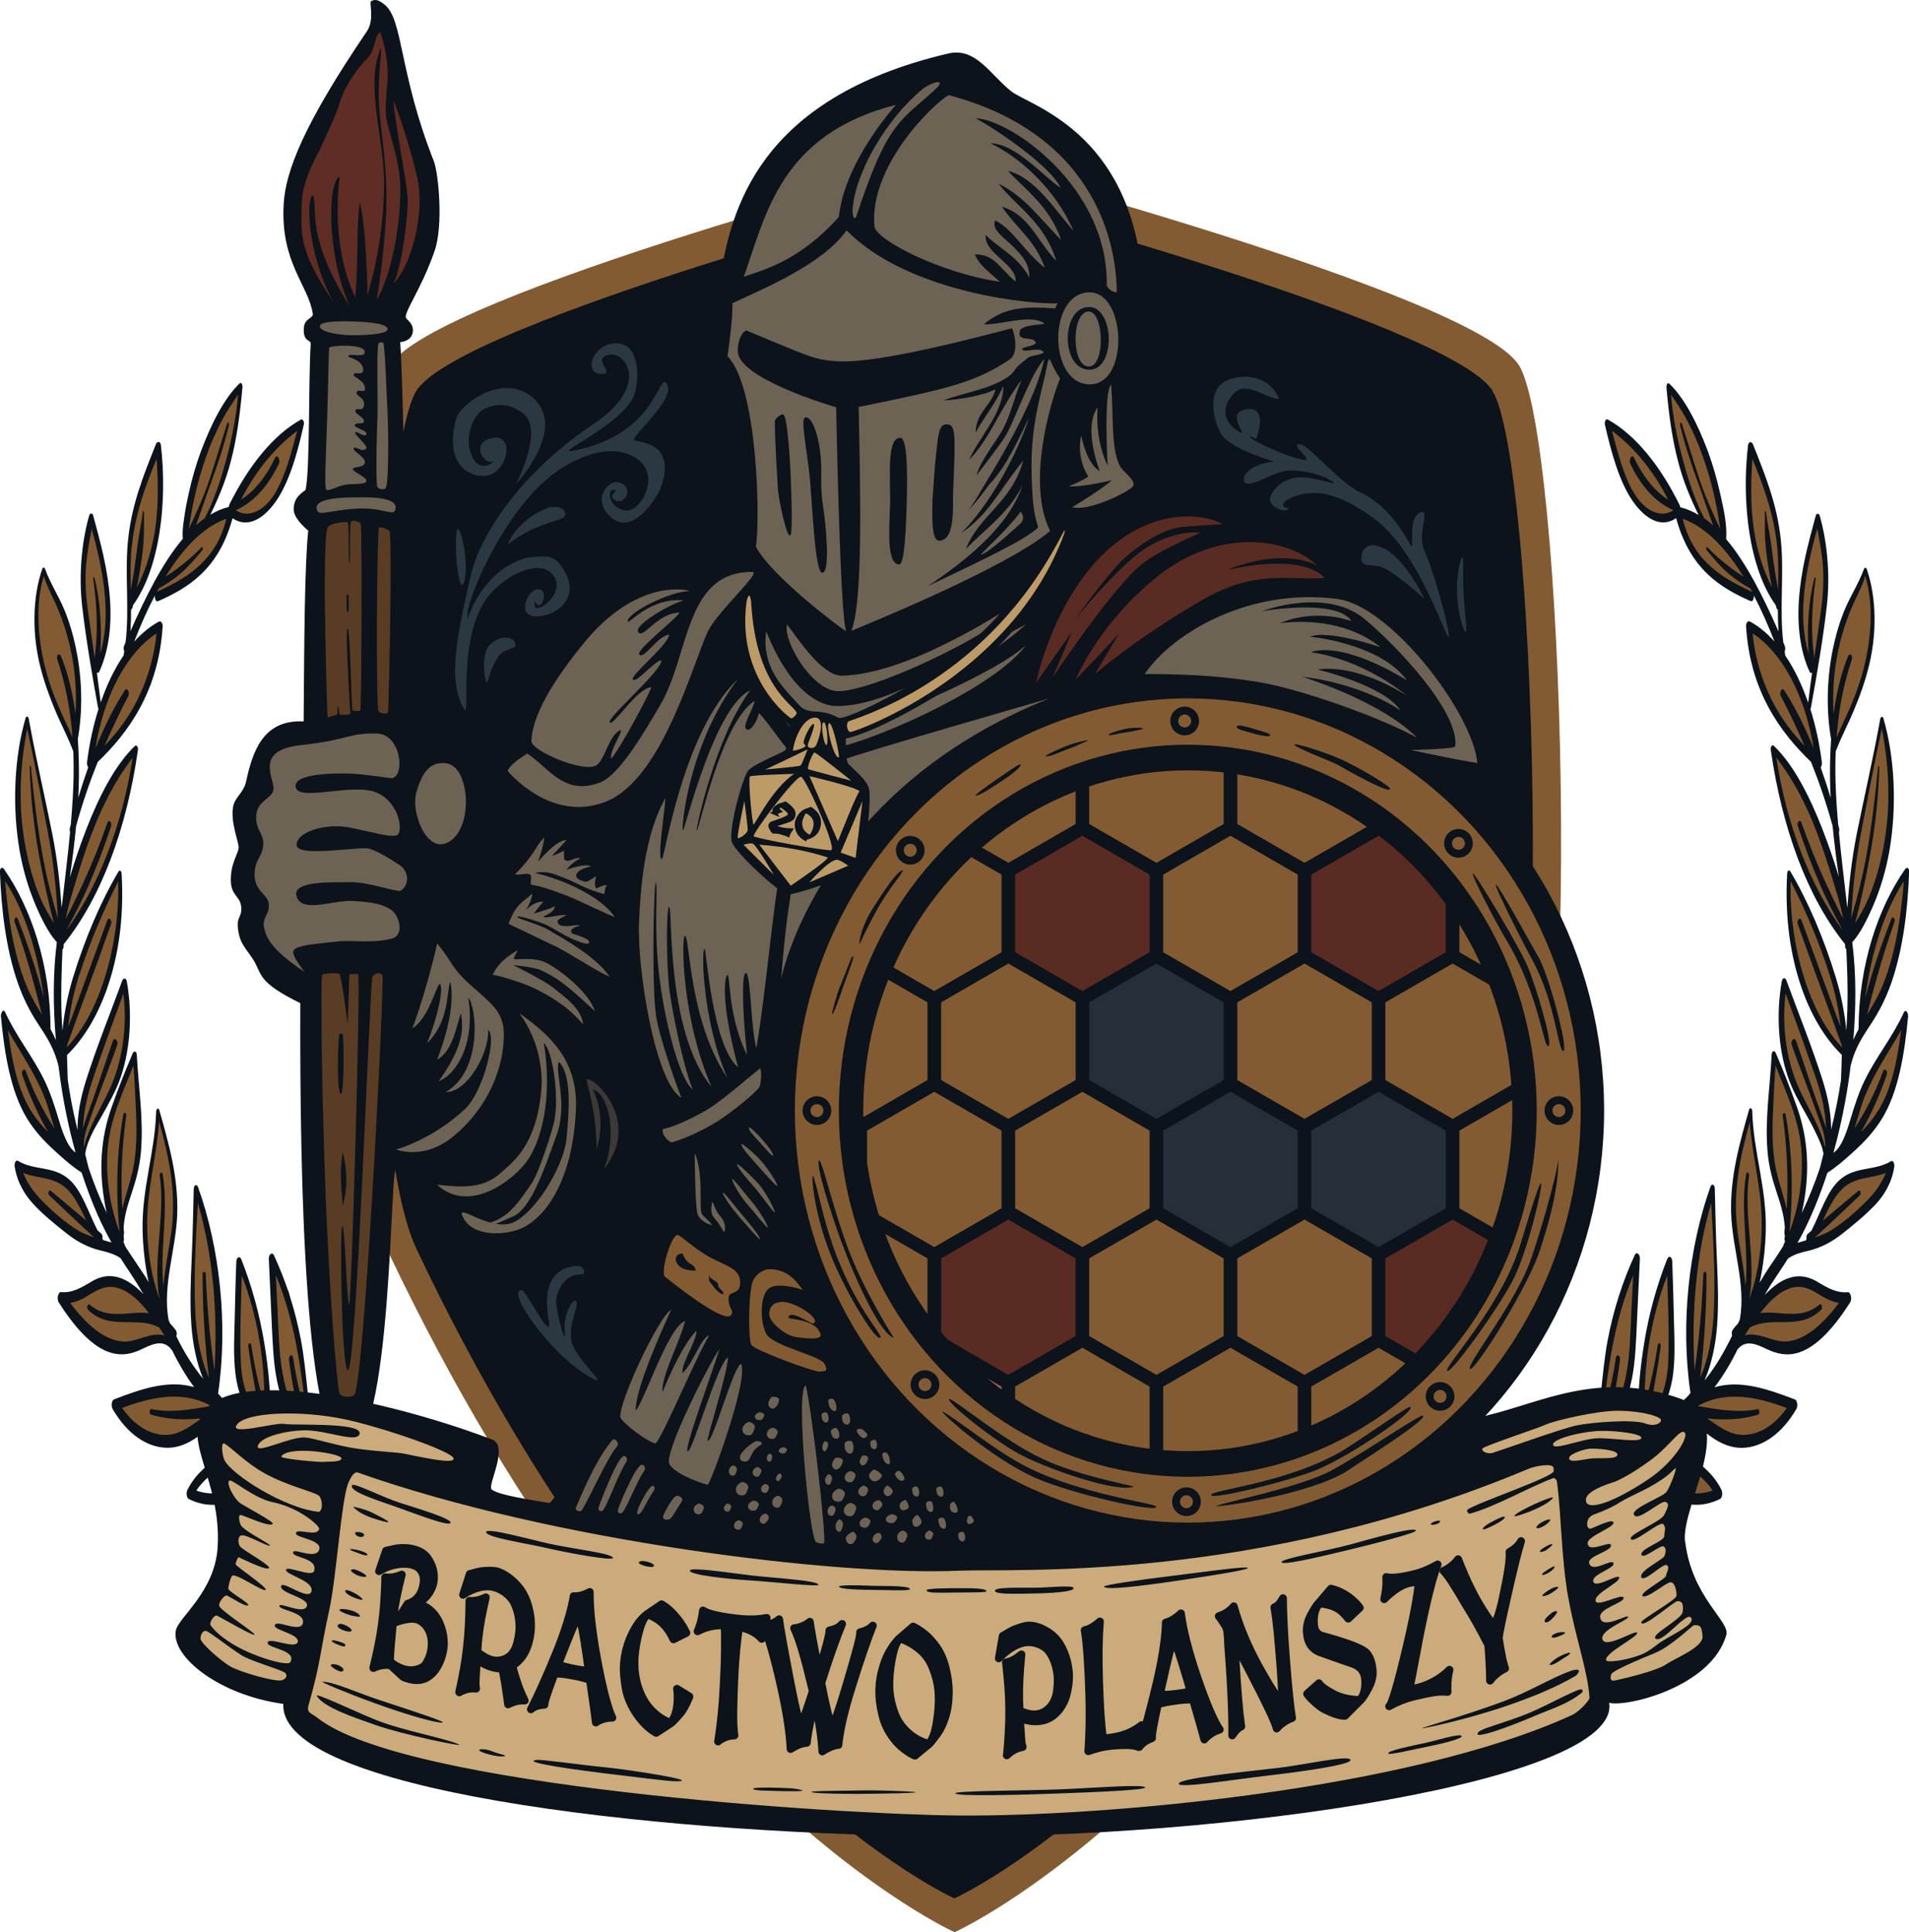
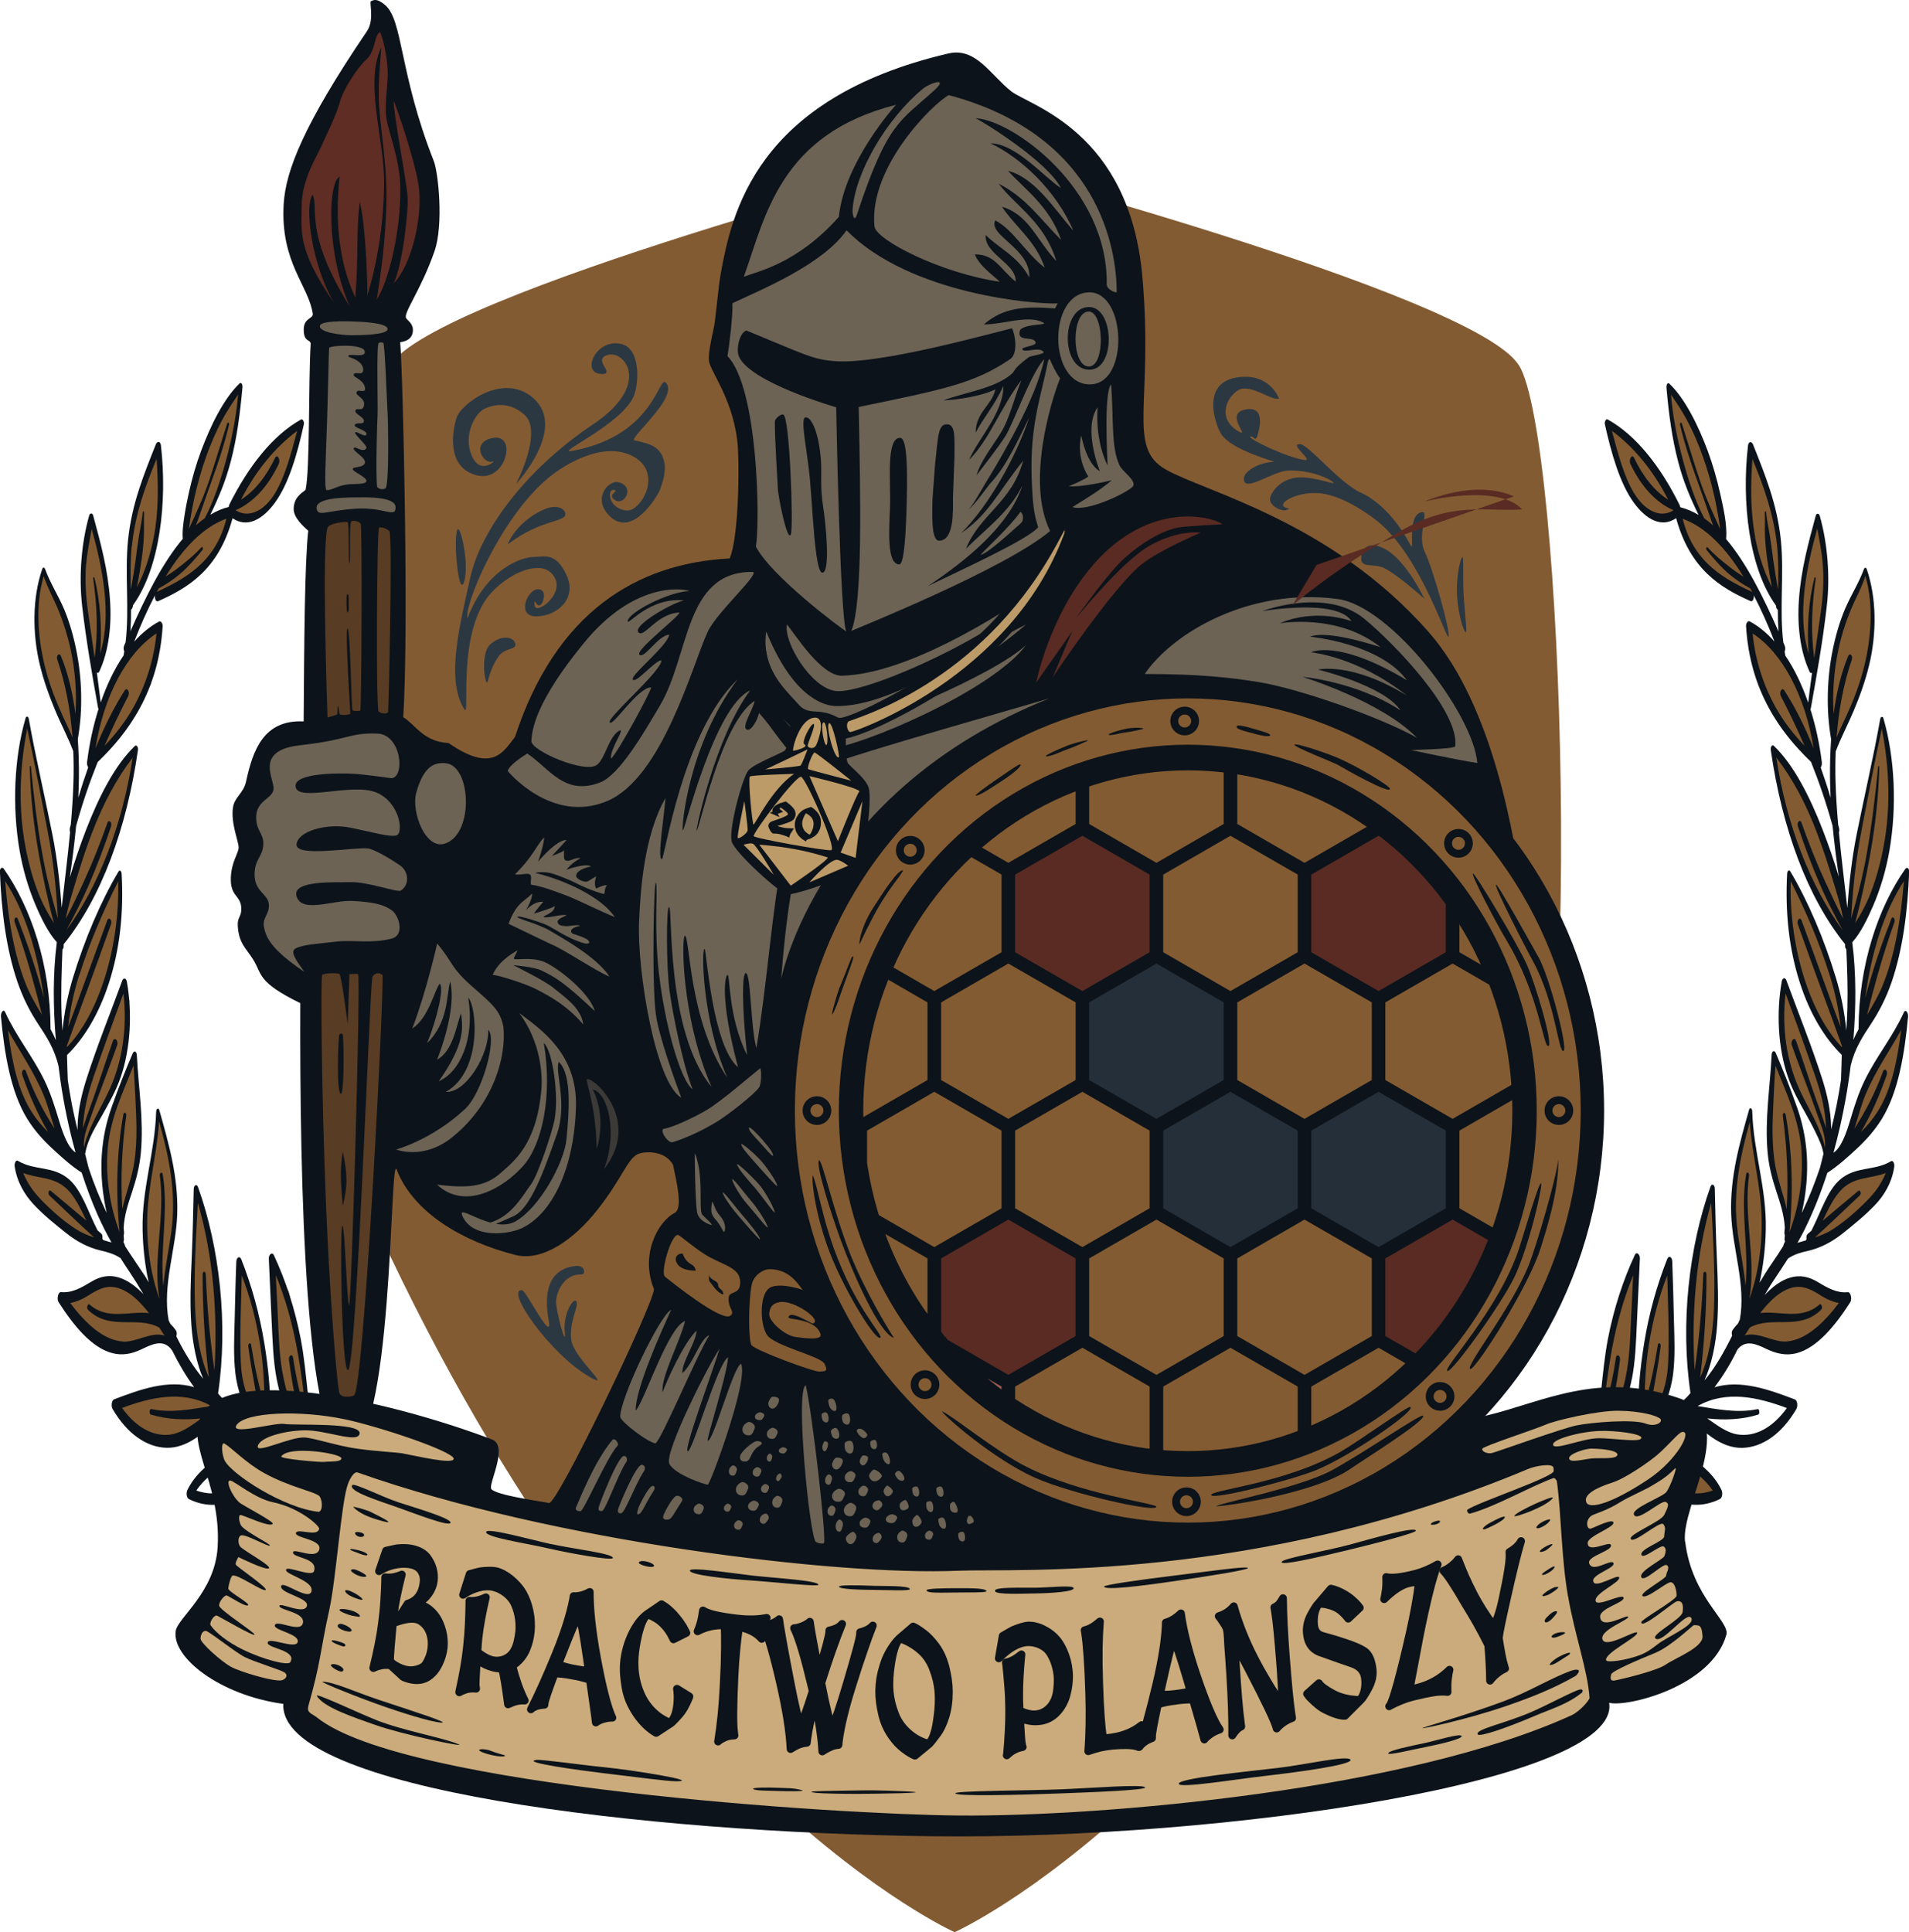
<svg xmlns="http://www.w3.org/2000/svg" id="Warstwa_1" data-name="Warstwa 1" width="244.87" height="247.83" viewBox="0 0 244.87 247.83">
  <defs>
    <style>
      .cls-1 {
        fill: #5f2d24;
      }

      .cls-2 {
        fill: #9e5c52;
      }

      .cls-3 {
        fill: none;
      }

      .cls-4 {
        fill: #bd9b68;
      }

      .cls-5 {
        fill: #592b23;
      }

      .cls-6 {
        fill: #cbab7b;
      }

      .cls-7 {
        clip-path: url(#clippath-1);
      }

      .cls-8 {
        fill: #2b3842;
      }

      .cls-9 {
        stroke-miterlimit: 10;
        stroke-width: .5px;
      }

      .cls-9, .cls-10, .cls-11 {
        fill: #0c131a;
      }

      .cls-9, .cls-11 {
        stroke: #0c131a;
      }

      .cls-12 {
        fill: #252f39;
      }

      .cls-13, .cls-14 {
        fill: #6c6355;
      }

      .cls-14 {
        opacity: .5;
      }

      .cls-15 {
        fill: #835b32;
      }

      .cls-11 {
        stroke-linejoin: round;
      }

      .cls-16 {
        clip-path: url(#clippath);
      }

      .cls-17 {
        fill: #593c24;
      }
    </style>
    <clipPath id="clippath">
      <ellipse class="cls-3" cx="152.36" cy="142.47" rx="44.76" ry="46.95" />
    </clipPath>
    <clipPath id="clippath-1">
      <ellipse class="cls-3" cx="152.36" cy="142.47" rx="41.63" ry="43.66" />
    </clipPath>
  </defs>
-   <path class="cls-15" d="M223.5,178.49s5.93,1.33,6.31,1.96-3.78,3.88-5.48,4.07-6.73-2.68-7.1-3.58,2.45-2.4,6.27-2.45Z" />
  <path class="cls-15" d="M230.49,164.47c1.19-.07,4.23,2.18,5.38,2.13s-2.66,5.96-4.72,5.96-6.71-.82-7.39-.89.65-3.93,1.69-4.38,5.05-2.82,5.05-2.82Z" />
  <path class="cls-15" d="M220.4,191.55c-.22.6-.37-2.39-3.56-4.16s-4.59-1.91-5.25,0-1.06,3.61,2.36,4.61c3.41,1,6.46-.45,6.46-.45Z" />
  <path class="cls-15" d="M209.5,162.12c.66,1.9.21,14.88-1.12,16.37s-2.89.63-2.89.63c0,0,1.68-9.03,2.03-10.63s1.99-6.37,1.99-6.37Z" />
  <polygon class="cls-15" points="214.05 162.68 214.55 174.2 213.44 179.93 210.93 180.15 210.46 177.87 211.38 170.74 212.91 164.79 214.05 162.68" />
  <polygon class="cls-15" points="217.5 178.06 218.9 175.85 220.12 170.08 220.12 162.32 219.9 156.17 219.65 153.3 218.57 156.11 217.23 162.93 216.81 169.13 216.84 173.56 217.5 178.06" />
  <polygon class="cls-15" points="224.63 143.23 225.66 151.6 226.38 155.86 225.98 162.12 225.04 165.68 224.04 168.74 223.26 162.01 222.48 156.81 222.46 152.69 223.15 148.18 223.99 144.84 224.63 143.23" />
  <polygon class="cls-15" points="227.74 135.77 230.75 143.67 231.55 147.51 230.86 155.67 229.65 159.34 229.26 158.28 229.26 155.75 227.52 150.45 226.94 144.42 227.21 138.78 227.74 135.77" />
  <polygon class="cls-15" points="236.42 151.66 240.51 150.21 242.46 149.93 241.02 153.13 236.98 157.34 231.33 159.98 232.36 158.72 233.84 155.42 235.7 152.44 236.42 151.66" />
  <polygon class="cls-15" points="237.76 146.59 241.1 143.06 242.91 138.66 244.05 133.88 244.44 131.01 242.38 134.02 239.99 138.05 238.46 141.14 237.23 145.22 237.76 146.59" />
  <polygon class="cls-15" points="234.73 145.22 233.98 140.45 231.08 131.51 229.24 126.64 228.61 127.44 228.61 133.93 230.28 139.56 232.64 144.15 234.23 147.71 234.73 145.22" />
  <polygon class="cls-15" points="239.1 131.49 242.05 126.34 243.71 119.8 244.55 113.21 244.33 112.68 243.05 114.07 240.77 119.66 239.57 124.39 238.79 128.45 239.1 131.49" />
  <polygon class="cls-15" points="236.62 133.6 235.84 127.23 232.99 118.88 229.7 112.48 229.36 113.62 229.97 120.75 231.08 125.78 233.31 131.01 236.29 134.94 236.62 133.6" />
  <polygon class="cls-15" points="237.57 119.61 240.29 115.07 242.52 105.95 242.23 98.38 241.6 93.09 241.1 93.67 238.93 104.58 238.07 109.48 237.57 113.51 237.06 118.27 237.57 119.61" />
  <polygon class="cls-15" points="236.59 117.05 234 108.09 231.03 100.82 227.44 96.01 228.33 101.27 229.91 107.06 232.63 113.85 235.59 118.91 236.59 119.91 236.59 117.05" />
  <polygon class="cls-15" points="235.45 95.76 239.29 86.33 240.24 80.6 239.95 75.48 239.43 73.61 237.06 77.7 235.26 84.1 234.76 90.06 235.13 94.59 235.45 95.76" />
  <polygon class="cls-15" points="233.28 98.26 232.42 93.46 229.3 84.69 226.32 81.54 224.27 80.37 225.35 86.55 228.11 91.95 231.31 96.01 233.28 98.26" />
  <polygon class="cls-15" points="232.81 85.71 234.34 75.68 233.75 69.35 233.14 66.71 231.61 72.36 230.92 78.31 231.32 82.82 232.28 85.71 232.81 85.71" />
  <polygon class="cls-15" points="228.41 77.09 228.27 69.22 227.1 63.68 224.63 57.86 224.13 62.82 224.77 69.16 225.99 73.47 228.11 77.26 228.41 77.26 228.41 77.09" />
  <polygon class="cls-15" points="225.16 76.17 221.9 75.06 218.73 72.89 215.84 68.05 215.36 65.89 217.7 66.54 221.57 69.77 225.16 76.17" />
  <polygon class="cls-15" points="221.12 68.35 219.95 61.92 216.78 53.49 214.08 49.82 214.08 52.08 215.25 58.25 216.59 62.2 218.26 66.54 220.84 68.74 221.12 68.35" />
  <polygon class="cls-15" points="215.14 65.38 212.25 59.78 207.9 55.08 206.35 54.58 207.32 58.85 209.32 63.59 212.11 66.54 214.34 66.15 215.14 65.38" />
  <polygon class="cls-15" points="39.35 179.15 38.48 172.26 37.04 165.68 34.89 161.99 35.37 168.44 35.37 173.16 36.74 179.98 39.35 179.15" />
  <polygon class="cls-15" points="34.14 178.65 33.95 173.75 32.7 167.65 30.83 162.29 30.4 168.57 30.4 174.42 31.21 179.15 33.95 178.76 34.14 178.65" />
  <polygon class="cls-15" points="28.1 180.35 22.86 178.2 17.5 179.28 14.74 180.17 17.5 183.57 22.2 184.99 26.46 182.8 28.1 180.35" />
  <polygon class="cls-15" points="27.65 177.9 28.17 168.26 27.17 160.28 25.46 153.05 24.97 156.35 24.72 163.56 24.72 169.89 25.8 175.2 27.65 178.2 27.65 177.9" />
  <polygon class="cls-15" points="21.12 170.08 16.67 165.06 14.03 164.25 10.55 165.62 7.99 166.6 9.69 169.56 13.26 172.38 16.56 172.71 20.04 171.82 22.46 171.89 21.12 170.08" />
  <polygon class="cls-15" points="21.23 167.92 21.23 164.55 21.86 161.1 22.53 155.68 22.2 150.45 21.05 145.22 20.3 143.18 19.93 146.48 19.3 150.45 18.67 155.55 18.67 160.02 19.79 166.6 21.23 167.92" />
  <polygon class="cls-15" points="12.96 159.39 10.1 153.49 6.84 150.45 2.31 149.82 4.17 153.53 8.4 157.46 11.55 159.58 12.96 159.39" />
  <polygon class="cls-15" points="15.62 157.83 16.22 153.75 17.5 148.78 17.86 143.18 17.26 135.87 14.52 142.51 13.33 147.35 13.55 152.57 14.48 157.61 15.59 158.71 15.62 157.83" />
  <polygon class="cls-15" points="10.81 147.52 11.25 145.56 13.03 142.59 14.63 139.36 16.26 133.83 16.59 128.33 16.01 126.56 14.89 128.64 11.88 137.5 10.81 140.62 10.36 143.9 10.18 146.67 10.81 147.52" />
  <polygon class="cls-15" points="7.43 144.66 4.57 137.31 .53 130.79 1.61 137.31 3.54 143.18 6.84 146.81 7.43 144.66" />
  <polygon class="cls-15" points="8.14 134.98 10.18 132.87 12.73 128.41 14.63 122.51 15.41 115.47 15.41 112.53 12.73 117.21 10.4 123.37 9.06 128.15 8.14 133.05 8.14 134.98" />
  <polygon class="cls-15" points="6.28 131.86 5.63 125.04 3.42 117.36 .66 112.05 .35 113.05 1.42 121.58 4 129.08 6.28 131.86" />
  <polygon class="cls-15" points="8.14 120.4 12.03 114.54 15.18 106.71 16.67 100.59 17.41 96.55 14.89 99.36 11.77 105.95 9.55 112.28 7.95 117.77 8.14 120.4" />
  <polygon class="cls-15" points="7.62 116.54 6.73 108.26 4.63 97.89 3.57 92.61 2.65 96.29 2.2 103.33 2.65 107.71 4.43 115.02 7.1 119.81 7.77 118.43 7.62 116.54" />
  <polygon class="cls-15" points="12.24 97.41 16.16 92.79 19.33 87.79 20.24 80.99 17.86 82.32 15.13 86.33 12.73 92.02 11.57 96.85 12.24 97.41" />
  <polygon class="cls-15" points="9.74 93.46 10.07 88.63 9.34 83.16 7.95 77.76 6.17 74.67 5.54 73.29 4.72 77.26 4.93 82.38 5.64 86.5 8.84 94.59 9.74 94.9 9.74 93.46" />
  <polygon class="cls-15" points="12.13 86.03 13.56 83.13 13.93 77.32 13.03 71.75 11.79 67.08 10.87 70.22 10.6 74.23 10.99 79.6 12.13 86.03" />
  <polygon class="cls-15" points="19.64 76.11 23.03 75.26 26.46 72.34 29.15 67.88 29.32 65.66 25.15 68.27 22.06 71.95 19.64 76.11" />
  <polygon class="cls-15" points="16.94 77.04 19.22 72.7 20.33 67.88 20.53 63.32 20.24 57.76 18.5 62.07 16.94 67.08 16.55 71.24 16.55 76.23 16.94 77.04" />
  <polygon class="cls-15" points="23.76 68.69 24.9 61.96 27.37 54.83 30.53 50.02 30.8 50.74 29.91 56.31 28.57 61.46 26.96 65.44 26.26 67.4 23.76 68.69" />
  <polygon class="cls-15" points="29.85 65.05 33.52 58.59 38.59 54.28 37.64 58.56 36.06 62.63 33.55 65.89 30.91 66.54 29.3 65.89 29.85 65.05" />
  <g>
    <path class="cls-10" d="M29.43,64.71c-.05.1-.08.21-.1.32-.82.2-1.6.54-2.35.99,1.02-2.09,1.94-4.24,2.61-6.79.81-3.06,1.21-6.24,1.51-9.55.03-.37-.16-.7-.37-.5-2.01,1.93-3.69,5.33-4.93,8.64-.63,1.69-1.15,3.48-1.57,5.36-.22.98-.42,1.98-.57,2.99-.14.93-.3,1.98-.21,2.94,0,0,0,0,0,0-2.61,3.08-4.77,7.44-6.72,11.85.06-.92.09-1.85.08-2.78.09-.04.17-.15.21-.33.02-.08.03-.16.05-.24,3.44-4.76,4.41-13.24,3.57-20.49-.06-.56-.48-.54-.64-.15-1.52,3.83-3.11,7.65-3.58,12.35-.43,4.29.2,8.81-.31,13.06-.06.13-.11.26-.17.39-.12.28-.1.56,0,.78-.03.17-.06.34-.09.52-1.16,1.71-2.15,3.75-2.93,6.03-.16-1.29-.33-2.58-.5-3.86.11.1.23.09.33-.13,1.2-2.61,1.59-5.89,1.36-9.18-.27-3.93-1.21-7.28-2.16-10.81-.09-.35-.42-.33-.51,0-1,3.51-1.34,7.73-.91,11.56.51,4.41,1.27,8.78,2.04,13.07.01.08.04.14.07.18-.67,2.11-1.17,4.4-1.47,6.79-.04.28.02.5.12.66,0,.02.01.03.02.05-.45,1.26-.87,2.56-1.27,3.88.04-.84.07-1.68.08-2.54.02-1.63-.03-3.31-.14-4.98.66-3.73.55-7.75-.2-11.42-.37-1.85-.89-3.63-1.55-5.21-.76-1.81-1.76-3.29-2.45-5.18-.09-.23-.28-.24-.36,0-1.29,3.72-1.27,8.31-.32,12.26.5,2.07,1.19,3.98,1.94,5.78.75,1.81,1.65,3.47,2.36,5.34.05,1.28.06,2.59.02,3.9-.05,1.84-.18,3.67-.34,5.51-.04.14-.07.27-.11.41-.05.21-.03.4.02.56-.31,3.25-.72,6.48-1.08,9.7-.23-3.22-.58-6.37-1.21-9.51-.98-4.91-2.12-9.76-3.01-14.73-.05-.31-.32-.41-.41-.09-1.49,5.13-1.72,11.42-.78,16.91.42,2.47,1.12,4.81,1.99,6.89.75,1.79,1.69,3.73,2.8,4.94-.52,4.03-.48,8.39-.12,12.57-.21-.5-.44-.97-.69-1.42,0-.02,0-.04,0-.07-.02-8.12-2.48-15.49-6-20.5-.17-.25-.5-.12-.49.35.18,4.94.78,9.88,2.25,14.17.71,2.06,1.6,3.8,2.63,5.36,1.04,1.57,2.11,3.17,2.64,5.45.07.59.15,1.17.23,1.74.46,3.22,1.12,6.35,1.95,9.33-.98-.65-1.61-2.42-2.09-4.01-.56-1.86-1.12-3.64-1.9-5.24-1.54-3.16-3.55-5.51-5.04-8.75-.22-.49-.58.06-.54.55.45,4.83,1.26,9.7,3.37,13.12.97,1.57,2.1,2.79,3.27,3.87,1.19,1.1,2.44,2.23,3.71,3.03.61,1.88,1.29,3.69,2.04,5.4.56,1.26,1.16,2.44,1.79,3.57-.02,0-.04-.01-.06-.02-.33-.1-.67-.2-1-.29-.04-.06-.07-.12-.11-.18.05-.24.02-.51-.15-.66-.16-.14-.32-.27-.47-.41-1.17-2.27-2.01-5.1-3.64-6.53-2.05-1.8-4.45-1.09-6.58-2.39-.25-.15-.47.31-.41.72.31,2.07,1.34,3.67,2.34,4.77,1.34,1.46,2.85,2.65,4.28,3.79,1.4,1.12,2.86,1.86,4.38,2.22.94.22,1.79.45,2.59.99.35.56.7,1.11,1.07,1.65.65.97,1.27,1.96,1.86,2.97-.98-1.02-2.04-1.81-3.19-2.15-1.17-.35-2.31-.16-3.43.51-1.32.79-2.52,1.51-3.95,1.37-.37-.04-.58.87-.31,1.3,1.94,3.03,4.26,5.85,6.89,6.53,1.27.33,2.48.11,3.71-.48,1.28-.6,2.84-1.46,3.95.12.86,1.72,1.78,3.31,2.83,4.72-3.35-.99-6.9.28-10.27,1.57-.31.12-.4.86-.19,1.23,1.84,3.16,4.34,4.91,6.91,4.98,1.34.04,2.63-.46,3.87-1.32,1.17-.81,2.3-1.92,3.53-2.45.38.3.77.59,1.16.86.8.54,1.6.99,2.42,1.4-.99.26-1.96.75-2.89,1.42-1.01.72-1.99,1.57-2.96,2.44-.89.8-1.76,1.69-2.43,3.03-.2.4-.13,1.04.18,1.2,2.18,1.09,4.53.96,6.68-.26,1.05-.6,2.04-1.47,2.94-2.61.83-1.05,1.48-2.33,2.1-3.72,1.22.4,2.45.72,3.68,1.01-1.44.93-2.76,2.34-3.93,4.12-1.7,2.6-2.79,5.91-3.54,9.62-.1.48.26.73.44.45,1.66-2.49,3.82-3.64,5.6-5.81.88-1.07,1.66-2.32,2.37-3.72.62-1.24,1.28-2.6,1.76-4.06.04,0,.08.02.12.03.41.09.51-1.17.1-1.28,0,0,0,0,0,0-.1-.34-.36-.54-.54-.17,0,0,0,.01,0,.02-.09-.02-.18-.05-.27-.07-.05-.06-.11-.09-.19-.06,0,0-.01,0-.02,0-.39-.11-.77-.22-1.16-.33,0,0,0-.01,0-.01-.03-.03-.05-.06-.08-.09,0-.11,0-.23-.04-.36-.02-.06-.03-.11-.05-.17-.25-2.13-.51-4.26-.75-6.4-.24-2.22-.45-4.44-.86-6.59-.76-3.96-1.96-7.61-3.47-10.84-.2-.43-.66-.08-.64.46.12,2.72.25,5.45.37,8.17.12,2.46.19,4.97.65,7.32.64,3.27,1.85,6.06,3.42,8.08-1.43-.45-2.86-.97-4.27-1.62.06-.21.07-.46,0-.73,0,0,0-.01,0-.02.16-3.44-.21-7.07-.74-10.32-.64-3.9-1.64-7.43-2.95-10.77-.2-.51-.63-.31-.65.31-.1,2.49-.15,4.99-.21,7.48-.06,2.25-.17,4.55.09,6.78.3,2.56,1.17,4.48,2.23,6.11-1.23-.71-2.43-1.54-3.58-2.53-.02-.05-.04-.1-.08-.13-.28-.24-.54-.53-.79-.83,1.32-8.87.19-18.79-2.57-26.48-.16-.44-.54-.26-.55.26-.07,2.96-.13,5.92-.26,8.87-.13,2.87-.25,5.76-.04,8.62.18,2.44.68,4.88,1.51,6.84-1.21-1.47-2.33-3.19-3.33-5.22-.04-.08-.07-.15-.11-.23.08-.25.08-.56-.07-.78-.23-.32-.46-.58-.7-.82-.07-.15-.14-.3-.22-.45-.83-4.49.95-9.08,1.1-13.59.17-4.8-1.12-9.21-2.3-13.38-.1-.35-.39-.16-.4.19-.15,5.24-1.85,9.85-1.74,15.18.04,2.15.29,4.53.78,6.72-.14-.23-.28-.48-.42-.71-.86-1.32-1.75-2.58-2.6-3.91-.02-.09-.05-.19-.09-.28-.05-.09-.08-.2-.13-.29.05-.1.08-.23.06-.39-.02-.15-.02-.29-.03-.43.04-.11.06-.24.05-.41-.02-.18-.03-.37-.05-.55.08-1.66.6-3.17,1.08-4.62.53-1.61.96-3.22,1.13-5.06.38-4.24-.31-8.27-.52-12.46-.02-.52-.36-.65-.53-.25-.94,2.19-1.85,4.49-2.67,6.81-.69,1.93-1.16,4-1.3,6.27-.16,2.52.11,5.04.64,7.4-.87-1.82-1.65-3.76-2.33-5.8-.14-.6-.3-1.17-.44-1.77.29-1.94,1.54-3.8,2.24-5.07.84-1.52,1.73-3.04,2.35-4.87,1.23-3.64,1.47-8.14.76-12.17-.08-.47-.44-.54-.59-.13-1.54,4.21-3.22,8.33-4.61,12.69-.58,1.83-1.06,3.82-1.12,5.93,0,.18,0,.36,0,.55-.34-1.38-.65-2.78-.9-4.21-.13-.74-.25-1.48-.36-2.23-.03-1.06-.08-2.11-.1-3.18,2.23-2.17,4.11-5.32,5.37-9.22,1.42-4.38,1.92-9.06,1.64-14.03-.02-.35-.24-.55-.4-.29-2.29,3.85-4.34,8.7-5.84,13.61-.65,2.14-1.12,4.42-1.35,6.81-.04-.66-.09-1.32-.11-1.98-.11-2.84,0-5.64.11-8.46.09-.07.16-.21.15-.45,0-.06,0-.11,0-.17,0,0,0-.02,0-.03,4.85-6.02,8.08-14.84,9.53-24.91.06-.4-.19-.72-.39-.53-2.57,2.46-4.61,6.51-6.24,10.7-.77,1.97-1.47,4.05-2.11,6.17.32-2.19.6-4.38.81-6.6.8-2.9,1.73-5.62,2.77-8.21,3.93-3.76,7.83-9.1,8.33-17.41.02-.41-.25-.72-.46-.61-1.14.61-2.21,1.49-3.19,2.58.8-2.07,1.69-4.08,2.66-5.93-.05.39.12.87.41.74,3.82-1.7,7.74-4.02,9.55-10.64,1.88,1.29,3.88.14,5.43-1.99,1.81-2.48,2.9-6.37,3.71-10.04.08-.37-.16-.74-.36-.63-3.59,1.99-6.75,5.98-9.21,10.94ZM16.92,70.02c.41-4.1,1.77-7.81,3.17-11.17.23,3.34.26,6.82-.36,10.02-.46,2.39-1.19,4.61-2.17,6.45.22-1.14.42-2.28.59-3.45.14-.99.26-2.01.3-3.03.05-1.04-.01-2.08.03-3.11,0-.17-.15-.21-.17-.04-.09,1.03-.32,2.01-.48,3.01-.16.97-.28,1.96-.41,2.94-.18,1.36-.4,2.71-.65,4.04-.03-1.88-.06-3.78.13-5.66ZM11.06,72.37c.13-1.59.44-3.05.7-4.55,1.36,4.9,2.63,11.01,1.09,16,.24-3.27.03-6.7-.74-9.72-.04-.16-.18-.04-.16.11.25,1.75.42,3.53.46,5.33.04,1.63-.07,3.27-.27,4.86-.28-1.98-.57-3.96-.85-5.96-.28-2.02-.41-4.01-.25-6.08ZM5.93,86.14c-1.03-3.77-1.48-8.43-.32-12.24.52,1.59,1.28,2.88,1.89,4.38.64,1.55,1.18,3.27,1.57,5.06.57,2.65.79,5.46.61,8.23-.36-2.67-.95-5.23-1.87-7.43-.2-.47-.64-.06-.46.47,1.07,3.14,1.69,6.49,1.95,9.99-.38-.93-.81-1.79-1.22-2.69-.82-1.8-1.58-3.68-2.15-5.77ZM3.37,126.37c-1.58-3.89-2.35-8.66-2.71-13.36,2.56,3.9,4.2,9.28,4.97,15.02-.93-3.56-2.1-6.96-3.35-10.17-.17-.43-.56-.04-.4.41.77,2.18,1.49,4.43,2.14,6.73.48,1.71.93,3.43,1.37,5.17-.72-1.18-1.44-2.37-2.02-3.8ZM5.56,154.18c-1.04-1.04-1.92-2.13-2.59-3.73,1.87.75,3.92.43,5.63,2.07,1,.96,1.74,2.5,2.48,4.05-1.52-1.29-3.05-2.56-4.58-3.84-.22-.18-.41.37-.19.58,1.92,1.81,3.83,3.65,5.76,5.4-.73-.23-1.45-.51-2.17-.96-1.51-.94-2.95-2.18-4.34-3.57ZM22.04,183.98c-2.3.38-4.59-.87-6.38-3.39,3.65-1.36,7.66-2.28,11.25-.35.04.04.07.08.11.11-2.54.42-5.06.92-7.62.38-.23-.05-.29.64-.06.71,2.14.64,4.34.73,6.53.48-1.25.87-2.48,1.82-3.84,2.05ZM30.62,190.56c-1.77,1.05-3.63,1.28-5.44.62.5-.74,1.06-1.3,1.65-1.83.93-.84,1.88-1.66,2.85-2.37,1.5-1.08,3.07-1.97,4.66-1.75-1.67.95-3.34,1.94-4.98,3.03-.61.41-.26,1.94.35,1.46,1.75-1.37,3.53-2.62,5.33-3.77-1.23,2.09-2.85,3.68-4.42,4.61ZM39.95,190.38c-.75,1.39-1.58,2.69-2.49,3.76-1.44,1.7-3.05,2.92-4.4,4.82.68-2.83,1.82-5.38,3.1-7.42,1.23-1.96,2.7-3.42,4.27-4.32-.05.06-.11.11-.16.17-.49.56-.96,1.16-1.42,1.79-.93,1.27-1.82,2.65-2.65,4.13-.21.38.12.96.33.58.8-1.49,1.66-2.84,2.62-4.01.46-.56.93-1.09,1.41-1.58.22-.23.45-.45.67-.67-.41.94-.82,1.89-1.29,2.76ZM36.19,175.82c-.38-2.25-.44-4.62-.55-6.94-.08-1.77-.17-3.55-.26-5.32,1.18,2.84,2.07,5.99,2.7,9.35.56,2.95.92,6,1.27,9.05-.22-.73-.43-1.46-.62-2.22-.45-1.82-.85-3.63-1.13-5.56-.09-.61-.61-.35-.53.26.41,3.11.99,6.33,1.93,9.12-1.32-2.07-2.31-4.77-2.81-7.75ZM30.89,174.71c-.16-3.67.04-7.41.12-11.11,1.07,2.7,1.88,5.81,2.37,8.96.4,2.54.53,5.04.56,7.59-.25-.79-.49-1.57-.69-2.4-.42-1.69-.74-3.46-1.03-5.22-.07-.42-.42-.24-.37.18.24,1.85.56,3.65.89,5.46.25,1.35.48,2.77.81,4.09-1.4-1.91-2.52-4.12-2.66-7.54ZM25.37,154.25c1.95,6.72,2.58,14.09,2.14,21.53-.58-4.04-.96-8.16-1.11-12.31-.02-.46-.41-.47-.41,0,0,4.46.28,8.87.81,13.22-1.11-2.42-1.64-5.62-1.77-8.79-.18-4.53.1-9.13.35-13.65ZM15.76,172.07c-2.48-.17-4.79-2.32-6.75-4.94.74-.14,1.46-.43,2.18-.88,1.14-.72,2.2-1.35,3.43-1.16,1.68.26,3.15,1.62,4.49,3.34-2.53-.31-5.27.95-7.6-1.09-.25-.22-.47.42-.22.66,2.81,2.76,6.23.71,9.14,2.28.21.31.41.62.61.94.03.04.06.06.09.09-1.7-.56-3.66.88-5.36.77ZM20.84,167.61s.01,0,.02,0c0,0,0,.02,0,.03,0-.01-.01-.02-.02-.03ZM20.42,143.9c1.25,4.45,2.25,9.12,1.55,14.15-.32,2.28-.8,4.59-1.02,6.9-.47-4.67.71-9.63-.08-14.31-.07-.41-.43-.24-.37.18.73,5.25-.94,10.58-.05,15.79-.36-1.06-.69-2.15-.94-3.34-.44-2.13-.65-4.4-.63-6.66.05-4.4,1.24-8.39,1.52-12.7ZM13.77,147.96c.23-4.33,1.99-7.77,3.35-11.28.15,1.91.23,3.88.32,5.77.1,2.17.11,4.34-.19,6.46-.3,2.13-1.1,4.1-1.56,6.17-.24-3.99-.05-8.02.5-11.94.06-.42-.3-.59-.37-.18-.87,4.86-.98,10.05-.48,15.05-1.13-2.93-1.76-6.51-1.57-10.06ZM1,132.11c1.52,2.75,3.26,5.18,4.56,8.27.54,1.28.96,2.88,1.44,4.39-1.41-2.16-2.65-4.59-3.68-7.36-.19-.5-.64-.05-.46.47.92,2.66,2.04,5.15,3.32,7.33-.73-.73-1.44-1.53-2.08-2.53-1.83-2.82-2.58-6.6-3.09-10.58ZM12.06,137.95c1.22-3.54,2.5-7.02,3.77-10.51.53,4.35-.15,8.72-1.75,12.23-.77,1.69-1.66,3.19-2.42,4.89-.35.77-.69,1.67-.89,2.63-.11-1.24.31-2.33.67-3.33.39-1.11.78-2.22,1.19-3.31.8-2.15,1.62-4.28,2.39-6.46.21-.6-.33-1.15-.54-.56-.86,2.41-1.64,4.88-2.49,7.29-.41,1.15-.84,2.29-1.22,3.47-.05.14-.08.29-.13.43,0-.28.03-.56.05-.84.19-2.15.74-4.09,1.37-5.94ZM5.18,115.19c-.84-1.99-1.47-4.21-1.91-6.55-.96-5.05-.75-10.24.22-15.18.95,4.34,1.77,8.8,2.63,13.2.72,3.69,1.1,7.36,1.31,11.15-.81-2.71-1.51-5.48-2.03-8.44-.64-3.6-1.08-7.32-1.44-11.04-.01-.14-.15-.11-.15.03.1,3.9.54,7.67,1.2,11.39.53,2.93,1.15,5.86,1.91,8.66-.62-1-1.23-2.01-1.74-3.24ZM10.19,125.03c1.37-4.32,3.11-8.28,4.97-11.98.22,8.35-2.47,17.05-6.58,21.26,0-.06,0-.12,0-.18.4-1.07.78-2.18,1.18-3.26.51-1.36,1.01-2.73,1.51-4.09,1-2.73,2-5.47,2.97-8.24.19-.53-.28-1.01-.48-.49-1,2.73-2,5.47-3,8.21-.5,1.37-1,2.74-1.5,4.1-.17.45-.34.9-.52,1.35.26-2.36.77-4.59,1.43-6.69ZM11.79,106.86c1.44-3.78,3.16-6.99,5.22-9.67-1.31,8.73-4.46,16.64-8.52,22.15,1-1.85,1.97-3.7,2.86-5.74,1.05-2.42,2.02-4.96,2.89-7.59.17-.52-.28-.98-.46-.47-.9,2.56-1.88,5.03-2.95,7.37-.76,1.67-1.55,3.35-2.39,4.93.3-1.67.82-3.24,1.28-4.79.63-2.12,1.3-4.19,2.06-6.18ZM24.42,66.53c.16-.91.32-1.82.52-2.71.41-1.85.93-3.65,1.53-5.33.59-1.65,1.27-3.2,2.03-4.63.64-1.19,1.34-2.21,2.04-3.26-.23,2.84-.8,5.66-1.49,8.23-.72,2.68-1.62,5.44-2.78,7.63-.38.27-.76.58-1.13.91.66-1.79,1.26-3.64,1.92-5.44.87-2.36,1.68-4.81,2.31-7.4.06-.26-.14-.48-.22-.23-.78,2.41-1.5,4.87-2.3,7.26-.75,2.25-1.7,4.27-2.63,6.3.07-.45.13-.91.2-1.34ZM17.17,90.63c-1.13,2.04-2.42,3.62-3.77,5.05.95-2.2,1.97-4.31,3.04-6.38.26-.51-.14-1.2-.43-.75-1.42,2.19-2.66,4.73-3.77,7.46,1.07-6.79,4.06-12.32,7.83-14.76-.34,3.57-1.48,6.8-2.9,9.38ZM20.11,75.93s0,0-.01.01c.09-.16.18-.32.27-.48.93-.5,1.84-1.1,2.72-1.84,1.01-.85,1.96-1.96,2.88-3.08.12-.15.01-.5-.12-.35-.93,1.02-1.92,1.81-2.92,2.59-.55.43-1.12.82-1.69,1.18,2.2-3.59,4.79-6.34,7.8-7.43-1.42,5.85-5.74,7.87-8.92,9.39ZM38.12,55.26c-.77,2.86-1.51,5.78-2.84,8-1.28,2.15-3.32,3.3-5.03,2.2,0-.01.01-.03.02-.04,2.14-.93,4.05-2.91,5.48-5.9.27-.56-.19-1.37-.46-.8-1.14,2.41-2.68,4.32-4.38,5.37,1.99-3.87,4.48-6.79,7.22-8.83Z" />
    <path class="cls-10" d="M209.32,176.9c.45-2.28.53-4.7.64-7.09.13-2.8.26-5.6.39-8.4.02-.54-.44-.9-.64-.46-1.5,3.23-2.71,6.88-3.47,10.84-.41,2.15-.62,4.37-.86,6.59-.23,2.14-.49,4.27-.75,6.4-.02.06-.03.11-.05.17-.04.13-.05.25-.04.36-.03.03-.05.07-.08.09,0,0,0,0,0,.01-.39.11-.78.22-1.17.33,0,0,0,0-.01,0-.07-.02-.13,0-.18.06-.09.02-.18.05-.27.07,0,0,0-.01,0-.02-.18-.37-.44-.18-.54.17,0,0,0,0,0,0-.41.11-.32,1.37.1,1.28.04,0,.08-.02.12-.03.47,1.41,1.1,2.74,1.71,3.95.72,1.45,1.52,2.74,2.43,3.83,1.78,2.17,3.94,3.31,5.6,5.81.18.28.54.02.44-.45-.74-3.71-1.83-7.02-3.54-9.62-1.17-1.78-2.5-3.19-3.94-4.12,1.23-.3,2.46-.64,3.67-1.04.61,1.37,1.24,2.63,2.05,3.68.92,1.18,1.93,2.08,3.01,2.7,2.15,1.23,4.51,1.35,6.68.26.31-.16.38-.8.18-1.2-.64-1.3-1.48-2.17-2.34-2.95-1-.9-2.01-1.77-3.05-2.51-.96-.68-1.96-1.18-2.97-1.44,1.23-.62,2.44-1.36,3.6-2.26,1.21.5,2.33,1.58,3.48,2.4,1.27.9,2.61,1.44,3.99,1.4,2.57-.07,5.07-1.82,6.91-4.98.22-.37.13-1.12-.19-1.23-3.39-1.29-6.94-2.56-10.31-1.56.99-1.3,1.93-2.79,2.79-4.52.05-.1.1-.2.14-.3,1.07-1.39,2.53-.67,3.75-.09,1.28.61,2.52.88,3.84.54,2.62-.68,4.95-3.5,6.89-6.53.27-.43.06-1.33-.31-1.3-1.38.14-2.55-.52-3.83-1.29-1.17-.71-2.33-.94-3.55-.58-1.19.35-2.27,1.17-3.28,2.24.27-.46.53-.93.81-1.36.73-1.11,1.47-2.2,2.18-3.32.8-.55,1.64-.78,2.57-.99,1.55-.35,3.02-1.1,4.44-2.23,1.4-1.12,2.86-2.29,4.19-3.69,1.04-1.1,2.12-2.73,2.43-4.86.06-.41-.16-.87-.41-.72-2.13,1.3-4.53.59-6.58,2.39-1.63,1.43-2.47,4.26-3.64,6.53-.16.14-.32.27-.47.41-.17.15-.2.42-.15.66-.04.06-.07.12-.11.18-.29.08-.59.16-.89.25-.05.02-.11.04-.16.05.3-.53.59-1.07.88-1.64,1.12-2.27,2.11-4.74,2.95-7.34,1.27-.81,2.52-1.93,3.71-3.03,1.16-1.08,2.29-2.3,3.27-3.87,2.11-3.42,2.92-8.29,3.37-13.12.05-.48-.31-1.04-.54-.55-1.49,3.24-3.5,5.59-5.04,8.75-.76,1.56-1.31,3.28-1.85,5.09-.49,1.63-1.12,3.49-2.14,4.16.6-2.16,1.11-4.4,1.53-6.7.26-1.44.49-2.95.68-4.49.52-2.16,1.53-3.71,2.53-5.22,1.07-1.61,1.99-3.36,2.72-5.48,1.47-4.29,2.07-9.23,2.25-14.17.02-.48-.31-.6-.49-.35-3.52,5.01-5.97,12.38-6,20.5,0,.03,0,.05,0,.07-.24.43-.47.88-.67,1.36.35-4.19.38-8.52-.14-12.52,1.07-1.17,1.97-3.03,2.71-4.75.91-2.12,1.63-4.52,2.07-7.06.94-5.49.71-11.78-.78-16.91-.09-.32-.36-.21-.41.09-.89,4.97-2.02,9.81-3.01,14.73-.63,3.14-.98,6.29-1.21,9.51-.36-3.21-.77-6.45-1.08-9.7.05-.16.07-.35.02-.56-.03-.14-.07-.27-.11-.41-.16-1.83-.29-3.67-.34-5.51-.04-1.32-.03-2.62.02-3.91.69-1.81,1.55-3.42,2.29-5.17.78-1.85,1.5-3.82,2.01-5.95.95-3.95.97-8.53-.32-12.26-.08-.24-.28-.23-.36,0-.68,1.84-1.64,3.29-2.39,5.03-.7,1.62-1.23,3.45-1.62,5.36-.74,3.67-.85,7.69-.2,11.42-.11,1.67-.16,3.34-.14,4.98.01.85.04,1.7.08,2.54-.39-1.32-.82-2.61-1.27-3.88,0-.01.02-.03.02-.04.09-.16.15-.38.12-.66-.3-2.39-.8-4.68-1.47-6.79.03-.04.06-.1.07-.18.77-4.29,1.54-8.65,2.04-13.07.44-3.83.09-8.05-.91-11.56-.1-.33-.42-.35-.51,0-.95,3.53-1.89,6.88-2.16,10.81-.23,3.29.16,6.57,1.36,9.18.1.22.23.23.33.13-.18,1.28-.35,2.57-.5,3.86-.79-2.28-1.77-4.33-2.93-6.03-.04-.17-.06-.34-.09-.52.09-.22.11-.5,0-.78-.06-.13-.11-.26-.17-.39-.52-4.25.12-8.77-.31-13.06-.47-4.7-2.06-8.52-3.58-12.35-.16-.4-.57-.41-.64.15-.84,7.25.13,15.73,3.57,20.49.02.08.03.16.05.24.04.19.13.29.21.33,0,.93.02,1.86.08,2.78-1.94-4.41-4.11-8.77-6.72-11.85,0,0,0,0,0,0,.17-1.84-.38-4.1-.75-5.79-.43-1.93-.96-3.77-1.6-5.5-1.24-3.32-2.92-6.72-4.93-8.64-.21-.2-.4.13-.37.5.29,3.31.7,6.49,1.51,9.55.67,2.56,1.59,4.71,2.61,6.79-.75-.45-1.53-.78-2.35-.99-.02-.11-.05-.22-.1-.32-2.45-4.96-5.62-8.95-9.21-10.94-.2-.11-.44.26-.36.63.82,3.67,1.91,7.56,3.71,10.04,1.55,2.13,3.55,3.29,5.43,1.99,1.81,6.62,5.73,8.94,9.55,10.64.29.13.46-.36.41-.74.97,1.86,1.85,3.86,2.66,5.93-.98-1.1-2.04-1.98-3.19-2.59-.21-.11-.48.2-.46.61.49,8.3,4.4,13.65,8.33,17.41,1.04,2.59,1.97,5.31,2.77,8.21.21,2.2.49,4.37.8,6.53-.63-2.1-1.34-4.14-2.1-6.1-1.64-4.19-3.67-8.24-6.24-10.7-.2-.2-.45.13-.39.53,1.45,10.07,4.68,18.89,9.53,24.91,0,0,0,.02,0,.03,0,.06,0,.11,0,.17,0,.24.06.38.16.45.11,2.51.21,5.01.14,7.54-.03.97-.08,1.94-.14,2.9-.23-2.4-.69-4.68-1.35-6.82-1.49-4.91-3.55-9.76-5.84-13.61-.16-.26-.38-.06-.4.29-.27,4.97.23,9.66,1.64,14.03,1.26,3.9,3.14,7.05,5.37,9.22-.02,1.08-.07,2.14-.1,3.22-.33,2.17-.75,4.31-1.27,6.37,0-.1,0-.21,0-.31-.04-2.19-.53-4.26-1.13-6.15-1.39-4.36-3.07-8.48-4.61-12.69-.15-.41-.5-.34-.59.13-.71,4.02-.48,8.52.76,12.17.6,1.78,1.45,3.26,2.27,4.73.46.82.91,1.64,1.33,2.52.39.82.83,1.69.99,2.7-.14.6-.3,1.17-.44,1.77-.67,1.99-1.43,3.9-2.27,5.67-.02.04-.04.08-.07.13.53-2.36.8-4.88.64-7.41-.14-2.19-.58-4.21-1.24-6.09-.84-2.39-1.78-4.76-2.74-7-.17-.4-.51-.27-.53.25-.2,4.19-.89,8.22-.52,12.46.16,1.84.6,3.46,1.13,5.06.47,1.44.99,2.96,1.08,4.62-.02.18-.03.37-.05.55-.02.16,0,.3.05.41,0,.14-.01.29-.03.43-.02.16.01.29.06.39-.04.1-.08.2-.13.29-.05.1-.08.2-.1.3-.47.75-.95,1.49-1.45,2.21-.56.81-1.08,1.64-1.59,2.5.5-2.22.76-4.64.8-6.83.11-5.33-1.59-9.94-1.74-15.18,0-.35-.3-.55-.4-.19-1.18,4.17-2.47,8.58-2.3,13.38.15,4.5,1.92,9.07,1.11,13.55-.04.09-.08.16-.12.25-.04.09-.08.17-.12.26-.23.23-.45.49-.67.8-.15.2-.15.5-.08.76-1.02,2.06-2.11,3.98-3.4,5.56-.04.05-.09.09-.13.14.89-2,1.43-4.54,1.61-7.08.2-2.78.09-5.59-.03-8.37-.14-3.03-.2-6.08-.27-9.12-.01-.52-.39-.71-.55-.26-2.76,7.69-3.89,17.61-2.57,26.48-.25.31-.51.59-.79.83-.05.05-.08.12-.1.21-.25.21-.5.42-.76.62-.08.02-.15.07-.19.14-.3.22-.59.44-.89.65-.57.38-1.14.73-1.72,1.06,1.07-1.63,1.94-3.56,2.24-6.12.25-2.16.15-4.37.09-6.56-.06-2.57-.12-5.14-.22-7.7-.02-.62-.45-.82-.65-.31-1.31,3.34-2.32,6.87-2.95,10.77-.53,3.25-.9,6.88-.74,10.32,0,0,0,.01,0,.02-.07.26-.06.51,0,.72-1.41.64-2.83,1.16-4.26,1.62,1.56-2.02,2.77-4.8,3.41-8.07ZM236.27,152.52c1.71-1.64,3.76-1.32,5.63-2.07-.65,1.55-1.49,2.62-2.5,3.63-1.42,1.43-2.89,2.7-4.43,3.67-.72.45-1.44.73-2.17.97,1.94-1.75,3.85-3.59,5.77-5.4.22-.21.03-.76-.19-.58-1.53,1.28-3.06,2.54-4.58,3.84.74-1.55,1.48-3.1,2.48-4.05ZM244.21,113.01c-.36,4.7-1.13,9.47-2.71,13.36-.58,1.43-1.3,2.62-2.02,3.81.44-1.74.89-3.47,1.38-5.18.65-2.3,1.37-4.54,2.14-6.73.16-.45-.24-.85-.4-.41-1.24,3.21-2.42,6.61-3.35,10.17.76-5.74,2.41-11.12,4.97-15.02ZM235.81,83.34c.38-1.79.93-3.51,1.57-5.06.61-1.49,1.37-2.78,1.89-4.38,1.15,3.81.71,8.48-.32,12.24-.55,2.02-1.28,3.86-2.08,5.61-.43.96-.89,1.86-1.29,2.85.26-3.5.88-6.84,1.95-9.98.18-.53-.26-.94-.46-.47-.92,2.2-1.51,4.76-1.87,7.43-.18-2.77.05-5.59.61-8.23ZM233.11,67.82c.25,1.39.53,2.75.67,4.2.21,2.19.08,4.3-.22,6.44-.27,1.99-.56,3.97-.85,5.96-.2-1.6-.31-3.23-.27-4.86.04-1.8.21-3.59.46-5.33.02-.16-.11-.27-.16-.11-.77,3.01-.98,6.44-.74,9.72-1.54-4.99-.27-11.1,1.09-16ZM225.14,68.87c-.62-3.19-.59-6.68-.36-10.02,1.39,3.36,2.75,7.08,3.17,11.17.19,1.88.17,3.77.13,5.66-.24-1.34-.46-2.68-.65-4.04-.13-.98-.25-1.97-.41-2.94-.16-1-.39-1.98-.48-3.01-.01-.16-.17-.13-.17.04.05,1.03-.02,2.08.03,3.11.05,1.02.16,2.04.3,3.03.17,1.17.37,2.31.59,3.45-.97-1.85-1.7-4.06-2.17-6.45ZM215.83,58.84c-.69-2.56-1.26-5.39-1.49-8.23.68,1.01,1.36,2,1.98,3.15.79,1.45,1.48,3.04,2.09,4.74.58,1.64,1.1,3.39,1.5,5.19.21.93.38,1.89.55,2.85.07.43.13.89.2,1.34-.93-2.03-1.88-4.05-2.63-6.3-.8-2.39-1.53-4.84-2.3-7.26-.08-.26-.28-.03-.22.23.63,2.59,1.44,5.03,2.31,7.4.66,1.79,1.26,3.64,1.92,5.44-.37-.33-.74-.63-1.13-.91-1.16-2.2-2.06-4.95-2.78-7.63ZM209.6,63.26c-1.33-2.22-2.07-5.14-2.84-8,2.74,2.03,5.23,4.95,7.22,8.83-1.7-1.05-3.23-2.96-4.38-5.37-.27-.56-.72.25-.46.8,1.43,2.99,3.34,4.97,5.48,5.9,0,.01.01.03.02.04-1.72,1.1-3.75-.06-5.03-2.2ZM224.76,75.93c-3.18-1.52-7.5-3.54-8.92-9.39,3.01,1.09,5.59,3.83,7.8,7.43-.57-.36-1.14-.75-1.69-1.18-1-.78-1.99-1.57-2.92-2.59-.13-.14-.24.21-.12.35.92,1.12,1.87,2.23,2.88,3.08.88.74,1.79,1.34,2.72,1.84.09.16.18.32.27.48,0,0,0,0-.01-.01ZM227.71,90.63c-1.42-2.57-2.56-5.81-2.9-9.38,3.77,2.43,6.76,7.97,7.83,14.76-1.1-2.73-2.35-5.27-3.77-7.46-.29-.45-.69.24-.43.75,1.07,2.07,2.09,4.19,3.04,6.38-1.35-1.44-2.64-3.01-3.77-5.05ZM239.31,140.37c1.29-3.09,3.04-5.52,4.56-8.27-.51,3.98-1.26,7.76-3.09,10.58-.65,1-1.35,1.81-2.09,2.54,1.28-2.18,2.4-4.68,3.32-7.34.18-.52-.27-.97-.46-.47-1.03,2.77-2.28,5.2-3.68,7.35.48-1.51.9-3.11,1.43-4.39ZM238.75,106.66c.86-4.4,1.68-8.86,2.63-13.2.97,4.94,1.18,10.13.22,15.18-.44,2.34-1.08,4.56-1.91,6.55-.52,1.23-1.12,2.24-1.74,3.24.75-2.8,1.38-5.73,1.91-8.66.67-3.72,1.1-7.49,1.2-11.39,0-.14-.13-.18-.15-.03-.36,3.71-.81,7.44-1.44,11.04-.52,2.95-1.22,5.72-2.03,8.44.22-3.79.59-7.46,1.31-11.15ZM227.86,97.18c2.07,2.68,3.79,5.89,5.22,9.67.73,1.93,1.39,3.95,2.01,6,.48,1.6,1.02,3.23,1.33,4.97-.84-1.58-1.62-3.26-2.39-4.93-1.07-2.34-2.05-4.81-2.95-7.37-.18-.51-.63-.05-.46.47.88,2.63,1.84,5.17,2.89,7.59.88,2.04,1.86,3.89,2.86,5.74-4.06-5.51-7.21-13.42-8.52-22.15ZM229.71,113.05c1.87,3.7,3.6,7.66,4.97,11.98.67,2.1,1.17,4.33,1.43,6.69-.18-.45-.35-.89-.52-1.35-.5-1.37-1-2.73-1.5-4.1-1-2.74-1.99-5.48-3-8.21-.19-.52-.66-.05-.48.49.97,2.77,1.97,5.5,2.97,8.24.5,1.37,1.01,2.73,1.51,4.09.4,1.08.77,2.19,1.18,3.26,0,.06,0,.12,0,.18-4.1-4.21-6.79-12.9-6.58-21.26ZM230.79,139.66c-1.6-3.5-2.28-7.88-1.75-12.23,1.27,3.49,2.55,6.97,3.77,10.51.64,1.85,1.19,3.79,1.37,5.94.02.28.04.56.05.84-.04-.14-.08-.29-.13-.43-.38-1.18-.81-2.32-1.22-3.47-.85-2.41-1.64-4.89-2.49-7.29-.21-.6-.76-.05-.54.56.77,2.18,1.59,4.31,2.39,6.46.39,1.05.77,2.13,1.15,3.2.37,1.03.82,2.17.71,3.45-.2-.94-.53-1.83-.87-2.59-.76-1.72-1.66-3.23-2.44-4.93ZM227.62,148.92c-.3-2.13-.29-4.29-.19-6.46.09-1.9.17-3.87.32-5.77,1.36,3.51,3.12,6.96,3.35,11.28.19,3.55-.44,7.13-1.57,10.06.5-5,.39-10.19-.48-15.05-.07-.41-.43-.24-.37.18.54,3.92.73,7.95.5,11.94-.46-2.08-1.26-4.04-1.56-6.17ZM230.26,165.09c1.23-.19,2.29.44,3.43,1.16.72.45,1.44.74,2.18.88-1.96,2.62-4.27,4.77-6.75,4.94-1.7.11-3.66-1.33-5.36-.77.03-.03.06-.05.09-.09.2-.31.4-.63.61-.94,2.92-1.57,6.34.48,9.14-2.28.25-.24.03-.88-.22-.66-2.33,2.04-5.07.77-7.6,1.09,1.33-1.72,2.81-3.08,4.49-3.34ZM222.9,158.05c-.7-5.02.31-9.69,1.55-14.15.28,4.31,1.47,8.31,1.52,12.7.03,2.27-.19,4.53-.63,6.66-.24,1.19-.58,2.28-.94,3.34.89-5.21-.78-10.54-.05-15.79.06-.42-.3-.59-.37-.18-.79,4.68.39,9.64-.08,14.31-.22-2.32-.7-4.62-1.02-6.9ZM224.02,167.62s0,0,.01,0c0,0,0,.02-.01.03,0,0,0-.02,0-.02ZM229.21,180.59c-1.79,2.51-4.08,3.77-6.38,3.39-1.36-.23-2.59-1.18-3.84-2.05,2.18.25,4.39.17,6.53-.48.23-.07.18-.76-.06-.71-2.58.54-5.12.03-7.69-.39,0,0,.01-.01.02-.02,3.64-2.04,7.7-1.12,11.4.27ZM219.5,154.25c.24,4.53.53,9.13.35,13.65-.13,3.17-.66,6.37-1.77,8.79.53-4.35.82-8.76.81-13.22,0-.47-.4-.46-.41,0-.16,4.15-.53,8.28-1.11,12.31-.44-7.44.19-14.81,2.14-21.53ZM211.82,198.95c-1.35-1.9-2.96-3.12-4.4-4.82-.91-1.07-1.74-2.37-2.49-3.76-.47-.87-.88-1.82-1.29-2.76.21.21.42.42.63.63.5.5.98,1.05,1.45,1.62.96,1.17,1.82,2.52,2.62,4.01.21.38.54-.2.33-.58-.82-1.47-1.72-2.85-2.65-4.13-.45-.61-.9-1.2-1.38-1.74-.07-.08-.13-.14-.2-.21,1.58.9,3.05,2.36,4.27,4.32,1.28,2.04,2.42,4.59,3.1,7.42ZM217.96,189.27c.62.55,1.21,1.14,1.74,1.91-1.81.66-3.68.43-5.44-.62-1.58-.93-3.19-2.52-4.42-4.61,1.8,1.15,3.58,2.4,5.33,3.77.6.47.97-1.05.35-1.46-1.64-1.09-3.31-2.08-4.98-3.03,1.59-.21,3.17.67,4.66,1.75.94.68,1.86,1.48,2.77,2.29ZM211.49,172.56c.49-3.14,1.3-6.26,2.37-8.96.09,3.69.28,7.44.12,11.11-.14,3.42-1.26,5.64-2.66,7.54.32-1.32.56-2.74.81-4.09.33-1.81.65-3.61.89-5.46.05-.42-.3-.6-.37-.18-.29,1.76-.62,3.54-1.03,5.22-.2.83-.45,1.61-.69,2.4.04-2.54.16-5.05.56-7.59ZM205.87,183.57c.94-2.8,1.52-6.01,1.93-9.12.08-.61-.45-.86-.53-.26-.27,1.93-.68,3.74-1.13,5.56-.19.76-.4,1.49-.62,2.22.35-3.05.72-6.11,1.27-9.05.63-3.36,1.53-6.5,2.7-9.35-.09,1.77-.18,3.55-.26,5.32-.11,2.33-.16,4.69-.55,6.94-.51,2.98-1.5,5.68-2.81,7.75Z" />
  </g>
  <g id="tarcza">
    <path class="cls-15" d="M194.81,46.83c-5.72-9.16-72.37-26.64-72.37-26.64,0,0-66.65,17.48-72.37,26.64-5.72,9.16-8.6,96.3.03,114.37,33,69.15,72.35,86.63,72.35,86.63,0,0,39.34-17.47,72.35-86.63,8.62-18.07,5.75-105.21.03-114.37Z" />
-     <path class="cls-10" d="M191.47,50.15c-5.46-8.81-69.04-25.62-69.04-25.62,0,0-63.58,16.81-69.04,25.62-5.46,8.81-8.2,92.63.02,110.02,31.48,66.52,69.01,83.33,69.01,83.33,0,0,37.53-16.81,69.01-83.33,8.23-17.38,5.48-101.2.02-110.02Z" />
    <path class="cls-8" d="M74.62,163.46c.53.02.44-1.2-.73-1.08s-4.65.65-3.51,6.97c.58,3.19-2.89-3.78-3.39-3.85-2.33-.31,3.52,8.16,8.59,11.08,3.28,1.89-2.03-2.39-2.31-4.73s1-4.31.67-4.92-1.74,1.53-1.5,3.92-1.18-2.93-1.11-3.95c.07-1.16.97-3.53,3.29-3.43Z" />
    <path class="cls-8" d="M77.18,47.99c1.89,0-1.34-1.92.83-2.48s5.59,3.89-1.95,8.93c-8.9,5.95-14.48,13.87-15.74,19.65s-3.23,13.09-.74,16.91c.78,1.2-1.1-10.16,3.51-15.05,2.45-2.6,6.13-4.04,7.68-2.39,2.2,2.34-2.03,5.37-2.17,4.17-.19-1.61.2.6.89-.31.25-.33.7-1.9-.56-1.84s-2.75,3.48-.15,3.48,5.31-2.23,3.9-5.27-2.82-2.35-4.25-2.35-6.07,1.47-8.46,7.87c-.47-1.64,4.14-12.81,10.35-18,2.21-1.84,7.28-4.85,11.02-2.7s.84,7.02-.95,6.87c-2.34-.19-2.56-2.75-1.67-2.64s-1.03.58.22,1.34c1.14.7,2.56-1.71.44-2.32-1.29-.37-3.56,2.11-1.09,4.42,2.88,2.7,6.06-2.68,6.36-3.45s.83-2.33.56-3.56c-.45-2-1.8-2.36-3.82-2.78-.85-.18,5.3-5.18,4.18-7.19s-1.03,6.48-12.19,8.54c-2.44.45,6.58-3.47,7.96-7.15.65-1.74.79-6-1.64-6.57-3.33-.77-5.23,3.84-2.53,3.84Z" />
    <path class="cls-8" d="M66.2,62.07s6.64-7.12,2.19-11.02c-3.83-3.35-9.27.75-9.83,2.54s-1.3,6.32,2.52,7.36,5.31-5.27,2.23-4.79-1.31,3.58-.04,3.01c.38-.17-1.63,1.85-2.75-.7s.34-5.49,1.71-6.08c1.11-.48,3.02-.94,5.01.78,2.49,2.15-1.04,8.9-1.04,8.9Z" />
    <path class="cls-8" d="M72.5,65.79c-.21-.75-1.27-.9-2.05-.68-1.92.55-4.45,2.47-5.33,4.72,4.41-3.38,7.72-2.8,7.38-4.04Z" />
    <path class="cls-8" d="M58.64,68.01c.34-1,1.47,3.8,1,6.16-.69,3.43-1.54-4.58-1-6.16Z" />
    <path class="cls-8" d="M66.11,82.66c.08.71-1.43.41-2.21,1.6-.94,1.44-1.08,2.32-1.35,3.17s-1.04-3.49.33-4.77,3.12-1.04,3.23,0Z" />
    <path class="cls-8" d="M164.05,51.11c-.83.39-3.66-1.93-5.17-1.09s-2.86,3.65,0,5.32c1.64.96-2.03-2.37.99-2.84,2.58-.4,1.61,2.78,1.4,3.43-.27.84-.53-.16-.9.1-.32.22,4.72,2.66,6.94,2.97,1.32.19-2.12-2.16-.52-2.02,1.11.09,5.02,4.96,7.74,6.2,3.88,1.76,6.12,6.27,6.44,6.81.52.87-.59-4.06,1.47-4.31.88-.11-.7,3.03.31,5.09s3.19,9.74,3.08,10.85-3.5-10.27-9.16-14.78c-1.97-1.57-5.06-3.41-7.51-3.58s-4.53.87-4.58,1.48,1.42.32.39.69c-.58.2-2.27-.56-2.05-1.59.13-.61,1.05-2.09,2.95-2.51,2.02-.45,5.2.82,5.19.63,0-.26-2.5-1.71-5.82-1.6-1.89.06-5.26,2.58-5.65,1.35s2.04-2.45,3.81-2.47c.45,0-5.5-1.45-6.79-3.62-.81-1.36-2.45-6.4,1.89-7.18,4.34-.78,5.56,2.67,5.56,2.67Z" />
    <path class="cls-8" d="M174.62,71.44c-.16,1.51,1.39.79,2.77,1.36,1.62.67,5.31,3.99,5.31,3.99,0,0-2.23-4.76-4.9-6.29-1.85-1.06-3.03-.52-3.19.93Z" />
    <path class="cls-8" d="M187.64,71.55c-.09-.56-.78,1.5-.76,4.27.02,1.93.58,4.62,1.09,5.25.3.36-.07-2.16-.22-4.67-.13-2.09,0-4.14-.11-4.85Z" />
  </g>
  <ellipse class="cls-10" cx="152.36" cy="142.44" rx="53.4" ry="56.01" />
  <path class="cls-10" d="M216.16,197.74c.86,7.14,5.77,10.23,5.28,11.95-1.89,6.71-12.84,9.31-15.03,8.72,1.56,10.02-49.08,17.56-86.68,17.12-37.07-.44-83.91-5.96-83.39-16.98-8.12-1.11-14.32-5.96-13.8-9.35.26-1.71,5.05-4.97,5.38-10.8.49-8.48-4.6-13.62-1.71-17.42,4.42-5.82,24.79-.94,36.9,3.65,2.2.83-.56,5.84-.08,6.37.69.77,5.49,1.43,7.4,1.78,1.06.19,13.35-25.37,13.46-27.43-1.77-4.29.4-8.61,2.67-9.79,1.05-.55.23-3.96-.22-6.12-1.01-1.96-3.79-1.78-4.57-1.39-1.31.65-2.04,3.22-5.18,7.18-2.95,3.71-6.97,6.63-10.5,5.73-6.71-1.7-13.07-5.4-15.22-10.96-.9-2.33-.38,35.98-6.4,35.9-5.34-.07-6.03-34.21-5.95-57.23-5.6-2.75-4.85-3.69-6.05-5.6-.94-1.5-1.82-2.04-1.97-4.28-.08-1.2.5-1.16.45-2.34-.08-1.65-1.45-1.45-1.34-3.91.09-2.09,1.02-3.11,1-3.88s-1.04-3.17-.72-5.12c.21-1.32,1.35-1.81,1.67-3.28.87-4.01,2.24-7.98,7.39-7.73.07-10.04.13-20.39.59-24.46-.7-.61-1.89-1.71-1.87-2.8.02-1.45,1-2.02,1.52-2.43.58-2.47.36-13.68.66-18.7.04-.67-.89-.16-.89-1.86,0-1.48,1.12-1.36,1.17-1.97-.51-3.7-4.19-6.6-3.74-14.16.25-4.23,2.56-10.18,10.68-22.15,1.04-1.54.19-3.9.56-3.87.16.01.51-.54,1.75.5,2.33,1.95,1.81,8.75,6.26,20.02.59,1.5,1.27,8.19.1,11.55-1.72,4.98-4.09,8.04-3.64,8.62.34.43.96.76.85,1.74-.08.72-.61,1.2-1.62,1.33.38,4.19,1.11,37.61.39,48.1,1.53.9,2.58,3.16,5.81,3.31,5.64,3.9,7,1.17,8.53-.78,5.23-15.99,15.62-22.28,27.53-22.89,1.09-2.45,1.27-10.8,1.06-14.18-.37-5.9-3.51-9.74-3.7-11.1-.18-1.25.62-4.06.74-5.06.38-3.16.51-4.81.74-6.08,1.41-7.79,4.45-22.56,29.21-28.35,3.54-.83,5.39,2.73,8.06,4.84,2.36,1.87,15.19,5.08,16.84,23.84,1.42,16.14-2.04,21.82,2.99,24.68s21.25,6.66,33.71,20.83c8.35,9.49,11.03,26.52,12.07,33.71,1.04,7.19-18.54,76.43-15.57,74.24,2.97-2.19,8.97-6.97,10.99-7.45,7.05-1.67,14.32-5.78,24.65-2.21,7.9,2.73.19,13.68.76,18.41Z" />
  <path class="cls-13" d="M130.88,65.66c.31.06.57,1.02.04,1.47s-4.28,3.97-5.14,4.03c.72-.82,3.69-3.51,5.1-5.49Z" />
  <g id="helm">
    <path class="cls-13" d="M114.93,13.44c-14.88,3.78-16.74,14.27-19.52,22.06,1.83-.72,6.84-1.67,12.19-7.68.72-7.12,7.33-14.38,7.33-14.38Z" />
    <path class="cls-13" d="M125.05,32.63c2.62,0,3.18,1.84,5.23,3.49.12-2.33-4.02-3.51-3.85-5.98,1.74,1.74,4.12,2.71,5.6,5.45.17-3.73-5.31-5.38-4.37-7.32,2.31,1.18,3.87,4.16,6.35,6.07-1.17-3.47-3.74-5.2-5.48-7.82,3.46,1.03,4.38,4.22,6.97,6.97-1.53-4.98-5.06-6.92-7.41-9.93,3.49,1.74,5.42,4.62,8.03,7.23-1.51-4.38-4.75-6.57-6.81-8.87,3.49.87,6.05,5.08,8.37,7.66-2.24-5.21-6.81-9.4-10.63-11.2,3.26.02,7.03,4.49,9.02,5.73-1.67-3.36-9.96-8.51-10.93-8.94,4.57.15,17.07,8.95,16.82,21.39.17.72,1.29,1.06,1.28.89,0-5.31-2.11-20.07-21.54-25.25-1.97,1.04-10.28,9.19-9.53,16.84.17,1.72,8.49,6,16.08,7.1-.96-.91-2.63-2.05-3.22-3.53Z" />
    <path class="cls-13" d="M119.9,11.53c-4.43,4.06-6.01,4.01-9.98,15.99-.37,1.13-.59-.1-.56-.59.29-4.73,4.34-11.69,8.98-15.51,1.03-.85,3.34-1.52,1.56.11Z" />
    <path class="cls-13" d="M134.66,46.08c-.06-.13-.22.22-.23.27-.91,4.62-2.31,8.06-2.1,14.85.14,4.48.48,5.15.83,6.43-1.32,1.58-9.71,5.4-14.13,7.54,4.92-3.28,10.38-7.67,12.12-12.9-1.74,3.49-4.64,5.5-7.25,8.12,1.74-4.36,5.89-5.93,7.35-11.32-3.49,4.42-4.41,6.86-7.94,9.3,3.49-3.49,6.97-9.61,8.72-14.84-1.29,2.57-2.9,6.29-5.04,8.51-.62.79-1.96,2.69-2.81,3.37.69-.69,1.51-2.26,2.19-3.37,2.11-3.45,6.56-10.96,7.57-15.96-.07.02-.3.37-.35.42-1.63,2.16-3.63,7.84-4.6,9.39-.89,1.44-2.61,3.59-3.72,5.07.42-1.67,2.11-3.83,3.05-5.35,1.21-1.95,1.7-4.36,2.7-6.87-2.75,3.67-4.09,7.62-6.71,10.24,1.22-2.81,4.4-6,4.4-9.49-1.17,2.59-2.69,4.27-3.56,6.01,0-2.62,2.13-3.58,2.53-5.56-1.74.87-4.87,1.34-6.67,1.42,2.58-1,6.53-1.51,8.67-3.33.78-.66-.03-.44,2.21-2.17.41-.31,2.28-.4,1.93-.77-.6-.63-2.36.2-2.68-.26-.25-.35,1.88-.43,1.7-.93-.32-.89-2.55.1-1.98-1.6.87-.87,3.79-.52,2.9-.96-1.96-.97-4.94.27-7.56.27,2.58-2.23,5.32-2.33,9.14-2.05.19-.41.33-.65.33-.65-2.5.17-18.95-1.08-27.08-9.37-3.06,4.4-10.96,7.62-14.64,9.35.06,1.73-.39,5.23-.63,6.79,3.92,4.03,4.19,21.2,3.64,24.43,1.95,3.78,10.84,10.44,11.6,10.89-.81-1.49-1.3-28.76-1.3-28.76,0,0-11.2-3.22-12.5-6.58-.34-.88.08-2.97.98-3.27,7.7,3.16,8.56,3.77,11.63,3.95,5.7.33,19.3-3.46,22.43-4.23.41.67.84,3.24-.23,3.96-4.57,3.09-8.37,3.86-19.42,6.13.22,11.54.54,24.96-.94,28.72.61-.29,19.71-7.93,25.49-12.81-3.06-6.18.06-16.53,1.28-19.59-.62-.82-.98-1.71-1.32-2.44ZM103.26,53.55c.78-.26,1.79,1.97,2.04,5.45.13,1.77-.13,3.38.28,5.97.35,2.2.97,8.51-.11,8.49-.64-.02-.98-4-1.17-6.52-.14-1.85-.36-4.98-.41-5.49-.32-3.47-1.26-7.68-.62-7.9ZM99.39,54.07c0-.35.76-1.01,1.09-.89.83.31,1.3,14.32.97,15.32-.43,1.3-1.67-4.96-1.67-5.84,0,0-.42-6.68-.39-8.6ZM119.61,64.05l.33-4.45c.41-3.71.37-5.28,1.62-5.17,1.02.09.87,1.74.87,4.17l-.19,5.19c0,1.74.17,5.56-1.78,5.56-1.1,0-.85-3.81-.85-5.31ZM116.31,64.28c-.1,3.96-.31,8.11-.96,8.11-1.63,0-1.3-4.49-1.19-7.27.13-3.21-.56-8.96,1.3-8.96.9,0,.95,3.96.85,8.11Z" />
    <path class="cls-13" d="M139.9,49.3c4.96-.14,4.54-11.8-.14-11.8-5.4,0-5.36,11.95.14,11.8Z" />
    <path class="cls-10" d="M139.8,47.42c3.38-.1,3.1-8.04-.1-8.04-3.68,0-3.65,8.14.1,8.04Z" />
    <path class="cls-13" d="M139.71,47.01c2.09-.08,1.91-7.05-.06-7.05-2.27,0-2.26,7.14.06,7.05Z" />
    <path class="cls-13" d="M145.32,62.38c.51-.71-1.33-1.89-1.7-2.66-1.11-2.34-.75-5.65-1.09-10.41-1,.92-.45,10.4-.45,10.4,0,0-1.61-2.89-1.29-7.46-1.94,2.73.29,8.18.29,8.18,0,0-1.59-.63-2.39-4.59-.67,3.04.9,5.26.9,5.26,0,0-.09.26-2.51,1.28,1.92.12,5.51-.78,5.51-.78,0,0-.83.9-5.03,3.44,1.95.66,7.25-1.95,7.76-2.66Z" />
  </g>
  <g id="zbroja_rece" data-name="zbroja rece">
    <path id="bark_prawy" data-name="bark prawy" class="cls-13" d="M68.16,95.05c.09-1.49.52-5,6.79-12.64s12.35-7.01,13.51-6.59c-2.53,0-7.99,2.77-7.95,3.89.02.53,2.89-3.17,7.23-2.69-1.49.28-6.49,3.15-5.88,4.04.67.98,2.33-2.37,5.29-2.5.03.48-5.68,4.84-5.14,5.4.63.65,2.43-2.53,3.84-2.54-.29,1.49-5.1,5.25-4.67,5.75s2.72-2.34,3.64-2.49c.27,1.21-7.09,7.46-6.6,7.99.46.51,3.53-4.47,5.31-4.51-.08.62-4.21,8.28-5.16,9.16-.19-1.26,2.11-4.27.93-3.52-1.26.89-1.69,3.49-2.72,4.3-1.48,1.18-8.48-1.79-8.41-3.05Z" />
    <path id="obrys_bark_prawy" data-name="obrys bark prawy" class="cls-13" d="M96.42,73.36c-8.61,0-7.96,10.65-11.72,17.05-2.07,3.52-5.24,9.01-7.74,9.96-4.58,1.74-6.48-1.82-9.33-3.72-2.52,1.56-2.5,2.25-2.5,2.25,0,0,5.6,6.83,12.73,3.86s10.99-17.6,12.93-21.75c1.19-2.55,7.16-7.84,5.64-7.65Z" />
    <path id="bark_lewy" data-name="bark lewy" class="cls-13" d="M146.83,86.46c3.58-5.29,13.47-11.13,24.75-9.63,6.85.91,17.38,14.69,17.92,21.04-2.6-.39-8.53-1.67-8.53-1.67,0,0,5.37-.11,5.69-.45.6-4.48-7.82-13.22-11.63-16.36-4.99-4.12-13.13-1-13.13-1,0,0,9.56-1.67,11.46,1.28-5.2-1.72-9.18.28-9.18.28,0,0,7.39-1.33,12.9,3.06-7.4-2.39-9.02-1.34-9.02-1.34,0,0,8.9.81,12.41,5.59-8.9-5.37-12.31-3.59-12.31-3.59,0,0,5.91.51,12.32,5.56-7.14-4.39-11.41-3.34-11.41-3.34,0,0,8.47,2.03,10.57,5.23-5.6-3.7-12.59-4.31-12.59-4.31,0,0,10.1,3.09,14.7,7.82-4.63-2.61-15.09-6.31-20.35-7.15-3.58-.57-7.44-1.03-14.58-1.03Z" />
    <g id="szarfa_na_barku" data-name="szarfa na barku">
-       <path id="szarfa_2" data-name="szarfa 2" class="cls-5" d="M168.87,72.46c-3.56-3.34-12.3-4.95-20.37,1.45-5.38,4.27-8.96,9.68-10.52,13.24,3.97-4.08,5.56-5.9,5.56-5.9l-3.1,5.21s5.2-4.53,13.84-9.54c6.73-3.91,11-2.46,15.64-2.79-3.17-3.39-12.48-1.02-12.48-1.02,0,0,6.28-2.91,11.42-.65Z" />
+       <path id="szarfa_2" data-name="szarfa 2" class="cls-5" d="M168.87,72.46l-3.1,5.21s5.2-4.53,13.84-9.54c6.73-3.91,11-2.46,15.64-2.79-3.17-3.39-12.48-1.02-12.48-1.02,0,0,6.28-2.91,11.42-.65Z" />
      <path id="szarfa1" class="cls-5" d="M140.25,72.42c-5.61,6.39-7.35,15.16-7.35,15.16l4.62-6.58-2.48,5.86s7.57-11.35,11.32-14.41c2.3-1.88,7.65-4.12,7.65-4.12,0,0-2.67-.47-6.46,1.61-3.6,1.98-9.57,9.4-9.57,9.4,0,0,3.77-5.33,5.95-7.46,1.14-1.11,4.62-3.95,7.65-4.28,1.25-.14,5.23-.36,5.23-.36-1.45-1.03-9.35-3.06-16.58,5.18Z" />
    </g>
    <g id="biceps">
      <path class="cls-13" d="M66.06,112.14c2.37-2.34,2.67-3.62,3.73-4.73.03.86-.77,3.12-.77,3.12,0,0,2.34-2.85,3.65-2.78-.85.96-1.88,2.03-1.88,2.03,0,0,1.21-.4,1.56-.7,0,.96-.07,1.17.26,1.3.46.18,1.18-.47,1.86-.3-1.06.5-1.82,1.48-1.82,1.48,0,0,2.5-.91,3.16-.42-1.1.2-2.02.72-1.89,1.28.08.35.92.71,1.28.67s.59-.36,1.28-.67c-.38,1.03,0,1.55,0,1.55,0,0,1.16-.6,1.39-.38-.43.29-.19,1.15-.47,1.07-2.34-.65-3.46-1.43-4.62-1.89-.68-.27-1.93-.81-2.65-.87-.39-.04-1.12-.06-1.47.07,3.78.89,8.51,3.1,10.2,5.66-1.71-.67-4.56-2.12-6.12-2.73-1.13-.43-3.26-1.26-4.61-1.42-.15-.22.09-.97-.05-1.19-.3-.46-1.1,0-2.01-.14Z" />
      <path class="cls-13" d="M70.48,119.34c-1.5-.89-4.45-1.58-4.1-1.76.32-.16,2.8.68,3.47.95,1.16.46,2.81,1.83,5.15,2.48.28.08.81.03.48-.37-.31-.39-2.02-.87-2.02-.87-.46-.34-.15-.82.95-1.02-.3-.22-1.28.07-1.84.04-.66-.03-.93-.16-1.01-.42-.11-.35.06-.48,1.12-.98-.67-.17-2.45.42-2.91.24-.33-.13,1.39-.45,1.39-1.41-.35.29-2.67.96-2.67.96,0,0,.36-.56,1.21-1.52-1.31-.07-2.26,1.13-2.26,1.13,0,0,.84-1.33.82-2.19-1.06,1.11-1.97,1.1-3.03,3.89l5.45,2.62c1.56.6,5.79,3.48,7.5,4.15-1.69-2.56-6.09-4.96-7.7-5.92Z" />
      <path class="cls-13" d="M66.38,121.88c-.2.62-.68,1.12-.34,1.15.82.07,2.58-.3,4.17.54,1.74.91,5.38,3.77,6.1,6.13-4.04-3.79-5.07-4.35-6.9-5.24-.91-.44-3.56-.66-3.56-.66,0,0,4.08,2,5.23,2.98s3.47,2.43,3.73,4.62c-2.15-2.5-4.37-3.66-6.07-4.54-1.26-.66-4.84-1.81-5.54-1.81.45-1.08,1.36-2.1,3.17-3.16Z" />
    </g>
    <g id="przedramie">
      <path class="cls-14" d="M75.31,138.42c.94-.21,7.03,5.38,2.15,11.57,1.86-4.8.47-9.84-1.43-10.25,0,0,1.85,3.25.5,7.66-.07-5.8-1.54-8.91-1.22-8.98Z" />
      <path class="cls-13" d="M66.64,129.97c2.67,2,7.42,5.16,7.24,11.94-.21,8.01-3.09,13.8-6.94,15.62-1.72.81-6.01,1.32-7.46-1.24s3.62,2.13,6.68.35,6.23-7.48,6.51-10.59.76-8.18-.99-9.85c-.55,1.22,1.17,5.29-.26,9.31-1.63,4.6-3.34,9.51-5.6,10.51s-3.74,1.72-3.75.96c3.3-.45,4.87-3.5,6.05-5.08.92-1.24,2.72-6.76,3.01-8.27.58-3.07-.22-8.79-1.38-9.87,1.15,6.75-.19,13.02-2.63,15.77-2.54,2.87-7.46,5.77-11.06,2.42,3.56.42,6.01.42,8.17-1.5,1.71-1.52,4.58-3.64,5.21-10.65.17-1.86-.04-6.07-2.8-9.81Z" />
      <path class="cls-13" d="M56.07,121.01c2.07,2.47,1.72,3.08,4.44,5.47s3.64,3.12,4.06,5.21c.39,3.78-1.19,9.76-6.44,14.08-3.78,3.12-7.31,1.67-7.31,1.67,0,0,4.56-1.22,8.83-5.19,2.23-2.08,4.14-9.11,2.97-10.17.17,2.99-2.75,8.12-5.45,7.98,4.79-2.67,3.95-11.09,2.89-12.09.89,5.38-1.15,9.61-3.78,10.72,3.52-4.97,3.04-7.05,2.86-8.72-.59,1.43-.96,4.79-3.07,5.95,1.85-4.8,2.14-8.25,1.67-10.02-.49,1.84-.2,5.2-2.95,7.9,1.29-3.17,2.21-7.17,1.61-7.62-.66.78-1.39,4.36-3.52,5.75,1.84-4.8,3.2-10.93,3.2-10.93Z" />
    </g>
    <g id="dlon">
      <path class="cls-13" d="M57.09,97.89c3.34.15,3.78,9.05,0,10.31-2.54.85-4.34-4.1-3.71-6.46,1.03-3.86,2.67-3.9,3.71-3.86Z" />
      <path class="cls-13" d="M50.17,99.82c1.84-.06,1.33-5.64-1.78-5.73-3.73-.11-3.38.77-9.91,1.5-5.83.66-3.35,4.19-3.39,5.56-.04,1.29-2.15,1.44-2.23,3.56-.06,1.85.99,2.15.91,3.61-.08,1.59-1.03,1.79-1.11,3.65-.11,2.39,1.7,2.64,1.82,3.99s-.89,1.73-.61,3.01.83,2.75,5.17,5.69c-.81-1.2-1.98-2.56-1.11-3.01.96-.5,2.64-.58,5.37-.89,1.88-.21,4.45.29,6.94-.37,1.71-.45.95-2.97,0-3.64s-2.11-1.04-5.01-1.19c-2.58-.13-6.46,1.61-7.18-.56s5.22-1.78,6.73-1.85c2.34-.11,6.2,1.37,6.64,1.08,1.12-.74,1.06-2.44-.15-3.26-1.06-.72-3.26-2.07-4.12-2.15-1.84-.17-9.27,1.19-9.11-.52s3.9-2.75,6.9-2.14,4.95,1.22,5.9,1,.5-4.23-2.56-5.51-9.91,1.22-10.35-.67,5.7-1.83,7.46-1.73c1.35.08,4.79.56,4.79.56Z" />
    </g>
  </g>
  <g id="zbroja_przod" data-name="zbroja przod">
    <g id="klatka">
      <path class="cls-13" d="M133.52,75.24c-5.9,4.16-17.38,11.2-25.49,11.43-2.71.07-6.05-5.34-7.09-6.58-.45,2.27,3.08,8.13,6.23,8.54,4,.52,22.41-7.94,26.34-13.39Z" />
      <path class="cls-13" d="M105.83,96.12c4.45-.22,21.63-7.64,25.78-13.39-3.9,3.75-20.29,10.68-24.23,10.98,4.53-2.52,15.62-6.05,24.23-13.62-9.03,4.62-17.76,10.61-24.43,10.47-1.9-.04-5.7-1.64-8.89-9.56-.83,5.29,3.6,8.44,3.82,9.59-2.11-1.22-5.12-6.38-5.88-8.71-1.24,4.4,6.33,14.4,9.59,14.23Z" />
      <path class="cls-13" d="M103.76,98.88c-3.73-3.37-4.21-5.02-6.4-7.43-.15.81-1.03,2.47-1.6,2.11-.65-.41.83-2.49,1.04-3.67-4.34,2.8-7.12,16.73-7.44,16.64-.13-.04,2.34-11.85,6.86-17.97-4.58,2.05-8.41,18-8.61,17.95-.27-.08.65-10.99,7.03-19.4-7.14,6.81-9.37,23.05-9.74,23.09-.63.06.32-5.72.46-7.84-2.76,4.8-3.22,11.89-3.39,15.96-.26,6,2.08,20.53,5.42,22.48-.76-2.01-2.89-7.92-3.26-10.68-.56-4.16-.25-17.84.02-16.87.23.83-.27,5.91.36,11.48.74,6.55,2.71,13.74,4.33,15-1.3-3.33-2.58-9.91-2.94-12.52-.45-3.25-.45-10.77-.08-10.88.49-.15-.47,15.92,5.44,23.07-3.9-8.99-3.85-19.39-3.41-19.37.66.04.48,10.88,5.45,18.22-3.22-7.31-3.37-16.75-2.91-16.52.22.11.96,12.38,4.28,15.16-2.46-9.24-1.58-11.89-1.34-11.85.33.06.08,5.49,2.5,10.29-.72-6.65-.61-10.52-.17-10.52.67,0,.61,6.93,1.36,9.63,1.34-7.91,2.05-18.01,3.27-23.91.62-2.97,3.45-11.65,3.45-11.65Z" />
      <path class="cls-13" d="M105.77,98.37c-.69.44-4.37,10.51-5.56,27.17,0,0,4.65-24.11,34.42-35.97-21.54,6.23-27.8,8.13-28.85,8.8Z" />
    </g>
    <g id="brzuch">
      <path class="cls-13" d="M97.51,137.02c.17.11.19,1.97-.14,2.45-.61.89-3.78,3.38-5.26,4.31s-3.7,2.07-5.84,2.73c-.49.15-1.56-1.21-1.22-1.7,1.34-.19,4.3-1.66,5.62-2.45,1.87-1.11,5.54-4.31,6.84-5.34Z" />
      <path class="cls-13" d="M96.05,144.62c.18-.1,1.01.73,1.79,1.62.83.94,1.44,1.8,1.3,2.02-.19-.03-.94-.9-1.72-1.77s-1.37-1.41-1.37-1.87Z" />
      <path class="cls-13" d="M95.07,146.74c.18-.1,1.84,1.33,2.62,2.23.83.94,2.14,2.95,2,3.17-.19-.03-1.9-1.95-2.67-2.83s-1.94-2.12-1.94-2.57Z" />
      <path class="cls-13" d="M94.53,149.32c.18-.1,2.07,1.73,2.85,2.62.83.94,2.11,3.37,1.98,3.59-.19-.03-1.76-2.3-2.53-3.17s-2.29-2.59-2.29-3.04Z" />
      <path class="cls-13" d="M93.92,151.24c.18-.1,1.71,1.98,2.49,2.87.83.94,2.19,3.13,2.05,3.35-.19-.03-1.87-2.18-2.65-3.05s-1.89-2.71-1.89-3.16Z" />
      <path class="cls-13" d="M92.71,152.96c.18-.1,1.71,1.98,2.49,2.87.83.94,2.42,2.92,2.28,3.14-.19-.03-1.88-2-2.65-2.88s-2.12-2.68-2.12-3.13Z" />
      <path class="cls-13" d="M91.34,154.17c.18-.1.24.9,1.02,1.79.83.94.68,1.84.54,2.06-.19-.03-.41-.82-1.19-1.69s-.37-1.71-.37-2.16Z" />
      <path class="cls-13" d="M89.12,147.99c.08-.04.48,1.14.63,2.56.28,2.75-.06,4.84.35,5.27.87.9,1.06.95,1.21,1.32-.19-.03-1.64-.46-1.88-1.6-.26-1.22-.32-7.1-.32-7.55Z" />
      <g id="pod_paskiem" data-name="pod paskiem">
        <path class="cls-13" d="M86.09,168c-1.48.7-6.64,11.57-6.53,13.76.26.78,3.6,3.27,4.53,3.38.86-.68,5.23-11.2,6.9-13.88-1.15.37-1.99,3.53-3.45,4.86-.13-1.34,1.71-3.86,1.82-5.45-1.71,1.6-3.86,6.53-4.37,7.9-.23-2,2.15-6.23,2.89-9.13-2.15.7-5.23,10.31-6.34,11.5-.07-2.75,3.3-10.2,4.56-12.95Z" />
        <path class="cls-13" d="M92.32,172.97c-1.19,1.6-7.2,13.39-6.46,14.8s4.64,2.67,4.93,2.67,5.27-13.39,4.27-15.51c-1,.33-3.56,9.98-4.27,9.87-.27-.04,2.49-8.42,2.6-10.72-1.37.83-4.53,12.06-5.16,12.06s3.08-9.94,4.08-13.17Z" />
        <path class="cls-13" d="M78.6,184.64c-2.42,2.82-4.52,8.36-4.67,8.6-.29.46.22.64.56.58.44-.1,3.37-6.96,4.76-8.43.11-.25-.26-.91-.64-.76Z" />
        <path class="cls-13" d="M80.05,186.75c-.82,0-3.17,6.26-3.23,6.49-.14.53.08.61.42.56.44-.1,2.02-4.64,3.03-6.18.32-.41.1-.87-.22-.87Z" />
        <path class="cls-13" d="M82.35,187.87c-.82,0-2.99,5.42-3.05,5.66-.14.53.08.61.42.56.44-.1,1.84-3.81,2.85-5.34.32-.41.1-.87-.22-.87Z" />
        <path class="cls-13" d="M83.65,190.6c-.57.24-1.71,2.61-1.77,2.84-.14.53-.29.84.04.78.44-.1.86-1.37,1.87-2.91.32-.41.16-.84-.14-.71Z" />
        <path class="cls-13" d="M86.74,191.88c-.57.24-1.6,2.3-1.66,2.53-.14.53.34.55.68.49.44-.1.68-.78,1.69-2.32.32-.41-.41-.83-.71-.71Z" />
        <path class="cls-13" d="M89.61,192.87c.18-.05.83.22.63.7s-.3.69-.7.65-.59-.33-.56-.68.41-.62.63-.68Z" />
        <g id="kropki_lewe" data-name="kropki lewe">
          <path class="cls-13" d="M93.31,192.87c.13-.04.61.17.46.53s-.22.52-.51.49-.43-.25-.4-.51.29-.47.46-.52Z" />
          <path class="cls-13" d="M96.63,192.48c.19-.04.89.21.67.67s-.32.65-.75.62-.63-.31-.59-.64.43-.59.67-.64Z" />
          <path class="cls-13" d="M95.17,190.1c.22-.06,1.01.28.77.89s-.36.87-.86.82-.72-.42-.68-.85.49-.78.77-.86Z" />
          <path class="cls-13" d="M99.69,191.86c.18-.05.83.25.63.79s-.3.77-.7.73-.59-.37-.56-.76.41-.7.63-.76Z" />
          <path class="cls-13" d="M98.24,194.14c.15,0,.57.43.26.84s-.45.58-.76.43-.35-.47-.21-.79.52-.48.71-.48Z" />
          <path class="cls-13" d="M94.7,195c.15-.04.72.2.54.63s-.25.62-.6.58-.51-.3-.48-.61.35-.56.54-.61Z" />
          <path class="cls-13" d="M98.12,190.35c.14-.04.66.19.5.59s-.24.58-.56.54-.47-.27-.44-.56.32-.52.5-.57Z" />
          <path class="cls-13" d="M97.42,181.15c.17-.03.77.16.58.52s-.27.51-.65.48-.55-.24-.51-.5.38-.46.58-.5Z" />
          <path class="cls-13" d="M96.99,184.86c.35-.08,1.19.15.39.61-1.19.69-.99,2-1.8,2-.31,0-.72-.07-.65-.67s1.62-1.85,2.06-1.95Z" />
          <path class="cls-13" d="M99.04,183.14c.19-.05.89.23.67.74s-.32.72-.75.68-.63-.34-.59-.71.43-.65.67-.71Z" />
          <path class="cls-13" d="M96.01,182.39c.22-.06,1.01.28.77.89s-.36.87-.86.82-.72-.42-.68-.85.49-.78.77-.86Z" />
          <path class="cls-13" d="M94,187.97c.14-.05.66.22.5.68s-.23.67-.56.63-.47-.32-.44-.66.32-.6.5-.66Z" />
          <path class="cls-13" d="M100.06,189c.09,0,.33.29.12.6s-.3.45-.48.35-.19-.33-.09-.57.34-.38.45-.39Z" />
          <path class="cls-13" d="M97.09,188.19c.15-.04.72.2.54.63s-.25.62-.6.58-.51-.3-.48-.61.35-.56.54-.61Z" />
          <path class="cls-13" d="M98.7,186.45c.1-.04.44.17.34.53s-.16.52-.38.49-.32-.25-.3-.51.22-.47.34-.51Z" />
          <path class="cls-13" d="M100.41,185.64c.14-.03.67.13.51.41s-.24.41-.57.38-.48-.19-.45-.4.33-.36.51-.4Z" />
          <path class="cls-13" d="M99.07,179.16c.17-.03.88,0,.86.41-.03.5-.48,1.14-.86,1.11s-.55-.43-.52-.69.31-.79.52-.83Z" />
        </g>
        <g id="kropki_prawe" data-name="kropki prawe">
          <path class="cls-13" d="M107.64,194.9c.13-.05.61.26.46.81s-.22.8-.51.75-.43-.38-.4-.78.29-.72.46-.79Z" />
          <path class="cls-13" d="M110.94,194.66c.19-.04.89.21.67.67s-.32.65-.75.62-.63-.31-.59-.64.43-.59.67-.64Z" />
          <path class="cls-13" d="M109.02,192.77c.22-.06,1.01.28.77.89s-.36.87-.86.82-.72-.42-.68-.85.49-.78.77-.86Z" />
          <path class="cls-13" d="M115.72,196.33c.18-.05.83.25.63.79s-.3.77-.7.73-.59-.37-.56-.76.41-.7.63-.76Z" />
          <path class="cls-13" d="M112.72,196.61c.15,0,.57.43.26.84s-.45.58-.76.43-.35-.47-.21-.79.52-.48.71-.48Z" />
          <path class="cls-13" d="M109.37,196.47c.15-.04.62.41.45.84s-.42.79-.77.75-.58-.48-.55-.79.69-.75.88-.8Z" />
          <path class="cls-13" d="M114.34,194.23c.2-.04.93.19.7.59s-.33.58-.79.54-.66-.27-.62-.56.45-.52.7-.57Z" />
          <path class="cls-13" d="M112.1,188.49c.17-.03,1.18.57.99.92s-.58.61-.96.59-.68-.5-.65-.75.41-.71.61-.75Z" />
          <path class="cls-13" d="M113.78,190.55c.12-.03.87.51.73.83s-.43.56-.7.53-.5-.45-.47-.68.3-.64.45-.68Z" />
          <path class="cls-13" d="M116.16,192.4c.12.02.57.82.32,1.06s-.62.33-.86.19-.27-.62-.15-.82.54-.46.69-.43Z" />
          <path class="cls-13" d="M117.64,194.32c.13-.01.74.73.53,1.06s-.54.53-.81.44-.39-.59-.32-.84.43-.65.59-.66Z" />
          <path class="cls-13" d="M109.03,188.7c.19-.05.89.23.67.74s-.32.72-.75.68-.63-.34-.59-.71.43-.65.67-.71Z" />
          <path class="cls-13" d="M106.27,189.11c.12-.05.57.22.43.69s-.2.68-.48.64-.41-.32-.38-.66.28-.61.43-.67Z" />
          <path class="cls-13" d="M106.65,193.11c.14-.05.66.22.5.68s-.23.67-.56.63-.47-.32-.44-.66.32-.6.5-.66Z" />
          <path class="cls-13" d="M112.74,192.43c.17.01.66.45.33.84s-.48.55-.82.39-.41-.48-.27-.79.55-.45.76-.44Z" />
          <path class="cls-13" d="M107.53,190.96c.23-.06,1.05.27.8.86s-.37.84-.89.8-.75-.4-.7-.82.51-.76.8-.83Z" />
          <path class="cls-13" d="M110.71,190.56c.17-.05.8.22.61.7s-.28.69-.68.65-.57-.33-.53-.67.39-.62.61-.68Z" />
          <path class="cls-13" d="M119.16,196.33c.14-.04.67.19.51.6s-.24.59-.57.56-.48-.28-.45-.58.33-.53.51-.58Z" />
          <path class="cls-13" d="M107.25,186.97c.17-.03.88,0,.86.41-.03.5-.48,1.14-.86,1.11s-.55-.43-.52-.69.31-.79.52-.83Z" />
          <path class="cls-13" d="M105.75,184.88c.09-.03.48,0,.47.34-.01.42-.26.95-.46.93s-.3-.36-.28-.57.17-.66.28-.7Z" />
          <path class="cls-13" d="M110.68,186.69c.13-.03.69,0,.67.34-.02.42-.38.95-.67.93s-.43-.36-.4-.57.24-.66.4-.7Z" />
          <path class="cls-13" d="M108.43,184.99c.12-.1.72-.38.91,0,.23.48.18,1.28-.14,1.42s-.67-.16-.77-.42-.15-.88,0-1.01Z" />
          <path class="cls-13" d="M106.6,183.47c.08-.12.54-.49.77-.22.29.34.4,1.02.16,1.21s-.6.03-.73-.16-.29-.69-.19-.84Z" />
          <path class="cls-13" d="M105.42,181.33c.08-.09.53-.33.7-.04.21.37.23,1,0,1.13s-.53-.1-.62-.29-.17-.69-.07-.8Z" />
          <path class="cls-13" d="M106.26,179.55c.08-.1.53-.33.76.05.28.47.38,1.24.14,1.36s-.59-.19-.71-.44-.28-.85-.18-.97Z" />
          <path class="cls-13" d="M108.07,181.49c.1-.1.63-.39.81-.07.23.4.23,1.11-.05,1.26s-.6-.09-.71-.3-.17-.76-.05-.88Z" />
          <path class="cls-13" d="M111.26,184.07c-.02.12-.28.54-.62.35-.43-.24-.85-.8-.71-1.02s.55-.15.76-.01.6.54.57.68Z" />
          <path class="cls-13" d="M111.69,184.87c.09-.09.53-.33.68-.07.19.33.17.91-.06,1.04s-.51-.06-.59-.24-.14-.62-.03-.73Z" />
          <path class="cls-13" d="M113.19,186.44c.07-.09.47-.29.69.07.27.45.39,1.18.17,1.28s-.54-.2-.66-.43-.28-.81-.2-.92Z" />
          <path class="cls-13" d="M114.8,189.01c.04-.11.37-.51.66-.28.37.28.67.89.5,1.09s-.55.09-.73-.06-.48-.6-.42-.75Z" />
          <path class="cls-13" d="M117.05,190.84c.08-.09.53-.33.7-.04.21.37.22.99-.01,1.12s-.53-.09-.62-.29-.17-.68-.07-.79Z" />
          <path class="cls-13" d="M118.86,192.68c.09-.08.55-.28.71.05.2.42.19,1.09-.06,1.19s-.53-.17-.62-.39-.14-.75-.03-.85Z" />
          <path class="cls-13" d="M120.4,194.82c.08-.09.53-.33.73,0,.25.42.31,1.12.07,1.24s-.56-.14-.67-.37-.23-.77-.13-.88Z" />
          <path class="cls-13" d="M120.15,190.84c.08-.09.53-.33.71-.03.22.38.24,1.02,0,1.14s-.53-.1-.63-.3-.18-.7-.08-.81Z" />
          <path class="cls-13" d="M121.92,192.87c.08-.1.38-.45.6-.07.28.47.45,1.06.21,1.18s-.65,0-.78-.26-.13-.73-.03-.85Z" />
          <path class="cls-13" d="M124.2,194.49c.08-.1.33-.17.56.21.28.47.13.56-.11.68s-.45.18-.58-.07.04-.7.14-.82Z" />
          <path class="cls-13" d="M122.96,196.65c.08-.09.53-.33.69-.05.2.35.2.95-.04,1.08s-.52-.08-.6-.27-.15-.65-.05-.76Z" />
        </g>
        <path class="cls-13" d="M103.36,177.69c.88,3.84,2.65,19.59,2.34,20.21-.08.15-.7.09-1.04-.12-.79-.49-2.69-19.55-1.3-20.09Z" />
      </g>
    </g>
  </g>
  <g id="pasek">
    <path class="cls-15" d="M94.91,164.13c-.19-1.64-2.49-1.96-4.48-3.23-1.77-1.12-3.2-2.47-3.48-2.5-.84-.11-2.31,4.84-1.64,5.37.67.53,7.3,5.88,8.38,4.98.67-.56-.35-.9-.22-2.34.08-.92,1.69-.21,1.45-2.28ZM86.69,161.66c-.05-.23,0-.87.87-.87.66,1.7,1.49,1.09,1.68,2.19-1.74,0-2.39-.64-2.55-1.31ZM92.79,166.02c-.46,0-1.15-.79-1.48-1.28-.3-.43-.46-.34-.32-1.28-.1.69,1.12.76,1.13,1.35s.67.53.67,1.2Z" />
    <path class="cls-15" d="M103.12,165.55c-.36,0-1.39-2.82-4.48-2.75-.81.02-1.96.81-2.2,1.92-.45,2.03-.45,7.12-.06,7.79s8.04,3.48,8.74,3.42,1.17.03.64-1-6.54-2.28-7.43-3.78-.89-5.2.42-5.98,4.76.39,4.37.39Z" />
    <path class="cls-15" d="M104.26,169.76c1.34-.39-2.42-3.04-4.22-2.75-1.1.18-1.32.8-1.37,1.53-.07.91,1.95,2.74,3.34,2.94s3.51.45,3.24-.37c-.69-2.06-4.2-1.78-4.11-2.16.23-1,2.91.87,3.13.81Z" />
  </g>
  <g id="tarcza-2" data-name="tarcza">
    <ellipse class="cls-15" cx="152.36" cy="142.44" rx="50.4" ry="52.86" />
    <g>
      <path class="cls-10" d="M171.58,97.2c2.62,1.13,6.69,3.6,6.72,3.97.07.8-5.95-2.62-6.65-3.04-.54-.33-5.57-2.26-5.61-2.6s4.13,1.06,5.53,1.67Z" />
      <path class="cls-10" d="M160.91,93.52c.56.17,2.25.57,1.99.83-.23.24-1.67-.13-2.45-.36-.61-.17-1.79-.42-1.83-.75s.83-.17,2.29.27Z" />
      <path class="cls-10" d="M197.29,122.66c1.43,2.48,3.84,11.74,3.28,12.12-.67.44-1-6.12-3.97-11.56-1.26-2.31-4.89-9.45-4.72-9.74s4.64,7.86,5.4,9.18Z" />
      <path class="cls-10" d="M195.86,123.75c1.14,2.62,3.33,10.02,2.78,10.4-.67.44-1.11-6.42-5.42-13.58-1.35-2.25-4.47-8.24-4.3-8.53s5.94,9.39,6.94,11.72Z" />
      <path class="cls-10" d="M197.62,160.08c-1.52,4.93-8.37,15.68-9.02,15.51-.77-.21,5.17-7.64,7.42-13.13,1-2.43,3.71-11.65,3.86-13.8.12,4.29-1.81,9.97-2.26,11.43Z" />
      <path class="cls-10" d="M194.24,163.83c-1.49,3.18-7.92,12.19-8.57,12.02-.77-.21,6.68-7.92,9.24-15.88.8-2.5,2.42-8.14,2.75-8.2s-1.41,7.79-3.41,12.06Z" />
      <path class="cls-10" d="M173.34,188.32c-4.86,3.47-17.94,5.12-17.33,4.85,1.26-.55,10.91-2.44,14.84-4.59,4.08-2.23,11.02-7.01,11.65-7.01.78.45-7.92,5.87-9.16,6.75Z" />
      <path class="cls-10" d="M168.96,188.51c-3.24,1.35-13.22,3.85-13.58,3.28-.43-.67,9.34-1.42,16.58-5.58,2.28-1.31,8.66-5.93,8.94-5.75.78.48-7.59,6.24-11.95,8.05Z" />
      <path class="cls-10" d="M132.84,189.58c-5.46-2.42-11.99-8.18-12-8.56,1.6.76,6.83,5.1,10.83,7.12,7,3.54,16.25,4.62,16.66,5.1.17.88-10.97-1.66-15.48-3.66Z" />
-       <path class="cls-10" d="M131.18,186.73c-3.14-1.57-9.65-6.66-9.46-7.3.71,0,6.89,5.32,12.07,7.72,4.42,2.06,10.18,3.14,11.64,3.51-1.79.86-10.03-1.82-14.25-3.93Z" />
      <path class="cls-10" d="M106.84,161.67c-2.31-5.5-2.81-10.62-2.56-10.91.64,1.65,1.17,5.22,2.7,9.43,2.67,7.38,6.01,10.72,5.98,11.35-.48.76-4.21-5.33-6.12-9.88Z" />
      <path class="cls-10" d="M107.84,159.05c-1.21-3.3-3.33-9.9-2.75-10.24.52.49,1.92,6.89,4.03,12.19,1.81,4.53,4.73,9.35,5.54,10.61-1.89-.6-5.19-8.13-6.82-12.56Z" />
      <path class="cls-10" d="M107.7,126.66c1.25-3.04,1.46-3.84,1.64-3.97.32-.22-.06.82-.88,3.03-.59,1.59-1.24,3.74-1.67,4.35-.32.46.69-2.9.9-3.42Z" />
      <path class="cls-10" d="M111.94,116.54c1.39-2.17,3.26-5.06,3.91-4.9-.72,1.28-1.13,1.37-2.97,4.38-.44.72-1.53,2.71-2.65,5.15.02-1.57,1.09-3.67,1.71-4.63Z" />
      <path class="cls-10" d="M127.43,100.25c1.37-.91,3.18-2.24,3.41-2.2.39.05-.67,1.04-2.21,2.04-1.43.92-2.68,1.81-3.41,1.97-.55.12,1.74-1.49,2.21-1.8Z" />
      <path class="cls-10" d="M136.83,95.67c1-.41,3.22-.92,2.62-.63-.95.45-1.9.85-2.55,1.07-.8.28-1.68.75-2.42.88-1.25.22,1.3-.9,2.35-1.32Z" />
      <path class="cls-10" d="M144.53,93.46c1.06-.21,2.61-.09,1.97.07-1.01.25-1.42.31-2.1.41-.84.12-1.65.37-2.07.34-.66-.04,1.08-.6,2.2-.82Z" />
    </g>
    <g class="cls-16">
      <ellipse class="cls-10" cx="152.36" cy="142.44" rx="50.4" ry="52.86" />
    </g>
    <g>
      <g>
        <g>
          <circle class="cls-10" cx="151.96" cy="92.48" r="1.84" />
          <circle class="cls-15" cx="151.96" cy="92.48" r=".83" />
        </g>
        <g>
          <circle class="cls-10" cx="199.96" cy="142.45" r="1.84" />
          <circle class="cls-15" cx="199.96" cy="142.45" r=".83" />
        </g>
        <g>
          <circle class="cls-10" cx="152.19" cy="192.62" r="1.84" />
          <circle class="cls-15" cx="152.19" cy="192.62" r=".83" />
        </g>
        <g>
          <circle class="cls-10" cx="104.79" cy="142.45" r="1.84" />
          <circle class="cls-15" cx="104.79" cy="142.45" r=".83" />
        </g>
      </g>
      <g>
        <g>
          <circle class="cls-10" cx="187.08" cy="108.17" r="1.84" />
          <circle class="cls-15" cx="187.08" cy="108.17" r=".83" />
        </g>
        <g>
          <circle class="cls-10" cx="184.72" cy="179.11" r="1.84" />
          <circle class="cls-15" cx="184.72" cy="179.11" r=".83" />
        </g>
        <g>
          <circle class="cls-10" cx="118.65" cy="177.6" r="1.84" />
          <circle class="cls-15" cx="118.65" cy="177.6" r=".83" />
        </g>
        <g>
          <circle class="cls-10" cx="116.76" cy="109.06" r="1.84" />
          <circle class="cls-15" cx="116.76" cy="109.06" r=".83" />
        </g>
      </g>
    </g>
    <g class="cls-7">
      <g>
        <polygon class="cls-2" points="118.97 105.69 118.97 95.73 110.35 90.75 101.72 95.73 101.72 105.69 110.35 110.67 118.97 105.69" />
        <polygon class="cls-15" points="137.97 105.69 137.97 95.73 129.34 90.75 120.72 95.73 120.72 105.69 129.34 110.67 137.97 105.69" />
        <polygon class="cls-15" points="156.96 105.69 156.96 95.73 148.34 90.75 139.71 95.73 139.71 105.69 148.34 110.67 156.96 105.69" />
        <polygon class="cls-15" points="175.96 105.69 175.96 95.73 167.33 90.75 158.71 95.73 158.71 105.69 167.33 110.67 175.96 105.69" />
        <polygon class="cls-2" points="194.95 105.69 194.95 95.73 186.33 90.75 177.7 95.73 177.7 105.69 186.33 110.67 194.95 105.69" />
        <polygon class="cls-15" points="128.47 122.14 128.47 112.18 119.84 107.2 111.22 112.18 111.22 122.14 119.84 127.12 128.47 122.14" />
        <polygon class="cls-5" points="147.46 122.14 147.46 112.18 138.84 107.2 130.21 112.18 130.21 122.14 138.84 127.12 147.46 122.14" />
        <polygon class="cls-15" points="166.46 122.14 166.46 112.18 157.83 107.2 149.21 112.18 149.21 122.14 157.83 127.12 166.46 122.14" />
        <polygon class="cls-5" points="185.45 122.14 185.45 112.18 176.83 107.2 168.2 112.18 168.2 122.14 176.83 127.12 185.45 122.14" />
        <polygon class="cls-15" points="118.97 138.53 118.97 128.57 110.35 123.59 101.72 128.57 101.72 138.53 110.35 143.51 118.97 138.53" />
        <polygon class="cls-15" points="137.97 138.53 137.97 128.57 129.34 123.59 120.72 128.57 120.72 138.53 129.34 143.51 137.97 138.53" />
        <polygon class="cls-12" points="156.96 138.53 156.96 128.57 148.34 123.59 139.71 128.57 139.71 138.53 148.34 143.51 156.96 138.53" />
        <polygon class="cls-15" points="175.96 138.53 175.96 128.57 167.33 123.59 158.71 128.57 158.71 138.53 167.33 143.51 175.96 138.53" />
        <polygon class="cls-15" points="194.95 138.53 194.95 128.57 186.33 123.59 177.7 128.57 177.7 138.53 186.33 143.51 194.95 138.53" />
        <polygon class="cls-15" points="128.47 154.98 128.47 145.02 119.84 140.04 111.22 145.02 111.22 154.98 119.84 159.96 128.47 154.98" />
        <polygon class="cls-15" points="147.46 154.98 147.46 145.02 138.84 140.04 130.21 145.02 130.21 154.98 138.84 159.96 147.46 154.98" />
        <polygon class="cls-12" points="166.46 154.98 166.46 145.02 157.83 140.04 149.21 145.02 149.21 154.98 157.83 159.96 166.46 154.98" />
        <polygon class="cls-12" points="185.45 154.98 185.45 145.02 176.83 140.04 168.2 145.02 168.2 154.98 176.83 159.96 185.45 154.98" />
        <polygon class="cls-15" points="118.97 171.37 118.97 161.41 110.35 156.43 101.72 161.41 101.72 171.37 110.35 176.35 118.97 171.37" />
        <polygon class="cls-5" points="137.97 171.37 137.97 161.41 129.34 156.43 120.72 161.41 120.72 171.37 129.34 176.35 137.97 171.37" />
        <polygon class="cls-15" points="156.96 171.37 156.96 161.41 148.34 156.43 139.71 161.41 139.71 171.37 148.34 176.35 156.96 171.37" />
        <polygon class="cls-15" points="175.96 171.37 175.96 161.41 167.33 156.43 158.71 161.41 158.71 171.37 167.33 176.35 175.96 171.37" />
        <polygon class="cls-5" points="194.95 171.37 194.95 161.41 186.33 156.43 177.7 161.41 177.7 171.37 186.33 176.35 194.95 171.37" />
        <polygon class="cls-2" points="128.47 187.81 128.47 177.85 119.84 172.87 111.22 177.85 111.22 187.81 119.84 192.79 128.47 187.81" />
        <polygon class="cls-15" points="147.46 187.81 147.46 177.85 138.84 172.87 130.21 177.85 130.21 187.81 138.84 192.79 147.46 187.81" />
        <polygon class="cls-15" points="166.46 187.81 166.46 177.85 157.83 172.87 149.21 177.85 149.21 187.81 157.83 192.79 166.46 187.81" />
        <polygon class="cls-15" points="185.45 187.81 185.45 177.85 176.83 172.87 168.2 177.85 168.2 187.81 176.83 192.79 185.45 187.81" />
        <polygon class="cls-15" points="204.45 122.14 204.45 112.18 195.82 107.2 187.2 112.18 187.2 122.14 195.82 127.12 204.45 122.14" />
        <polygon class="cls-15" points="204.45 154.98 204.45 145.02 195.82 140.04 187.2 145.02 187.2 154.98 195.82 159.96 204.45 154.98" />
        <polygon class="cls-2" points="204.45 187.81 204.45 177.85 195.82 172.87 187.2 177.85 187.2 187.81 195.82 192.79 204.45 187.81" />
      </g>
    </g>
  </g>
  <g id="szarfa_napis" data-name="szarfa napis">
    <path class="cls-6" d="M201.14,204.82c-.89-5.12-.85-10.44-1.43-14.78-.03-.2-.28-.51-.46-.45-3.19,1.17-7.34,3.64-10.71,4.56-.2.05-.47-.39-.31-.51,1.11-.85,11.28-4.26,11.06-4.98-.01-.07,0-.33-.02-.4-.12-.65-2.41-.2-3.19.13-34.95,14.69-65.88,12.77-73.18,13.08-15.66.67-52.04-3.76-77.02-12.6-.46-.16-.97.72-1.25,1.47-.87,2.36-1.49,12.02-2.39,16.14-1.23,5.59-1.06,6.59-2.67,12.27-.28.98.41,1,1.11,1.56,11.13,8.9,66.89,12.44,82.38,12.56,18.4.14,57.43-3.23,78.54-12.87,1.03-.47,2.31-1.95,2.29-2.23-.23-3.51-1.9-8.07-2.74-12.96ZM201.14,212.33c-1.12.69-1.7,1.17-2.23,1.23-.45.05.42-.74,1.2-1.13,1.49-.74,1.48-.38,1.03-.1ZM198.27,207.6c.13-.18.88-.94,1.26-.94.37,0,.22.23-.3.82-.82.93-1.36.67-.96.12ZM200.16,209.8c-.81.33-.85.26-1,.24-.41-.06.12-.59.99-.68.38-.04,1.15-.03.01.44ZM199.78,203.54c.49.01-.94.94-1.29,1.06-1.17.4-.5-.2,0-.53.67-.43,1.01-.54,1.28-.53ZM198.47,201.38c.58-.37.97-.61.93-.37-.07.4-1.32,1.09-1.53,1-.17-.07-.09-.19.61-.63ZM197.77,198.69c.23-.2,1.09-.68,1.33-.63.18.04-.48.58-.78.78-.25.17-1.27.47-.56-.15ZM198.54,195.36c-.39.37-1.37.88-1.46.57-.04-.14.36-.47.43-.52.3-.19.78-.49,1.26-.52.13,0,.12.13-.23.47ZM199.16,192.17c-.85,1.12-5.03,2.56-4.91,2.27.24-.58,5.35-2.85,4.91-2.27ZM191.11,195.33c1.08-.6,1.94-.97,1.91-.72-.06.47-2.41,1.51-2.53,1.53-.6.12-.17-.37.62-.81ZM184.69,195.08c.13.14-.22.35-.44.42-.44.14-.79.09-.71-.05.14-.24,1.04-.5,1.15-.37ZM192.84,218.23c3.17-1.18,6.19-3.03,8.6-3.9.82-.3,1.57-.26.7.61-2.78,1.61-5.7,2.77-8.99,3.9-5.33,1.82-10.69,2.89-10.72,2.84-.06-.12,5.13-1.49,10.41-3.45ZM173,198.16c3.1-.86,8.45-2.38,8.62-1.84.09.3-5.49,1.72-8.79,2.52-4.33,1.04-8.44,1.98-8.44,1.52s5.83-1.44,8.62-2.21ZM132.79,203.65c1.76-.02,4.79-.36,4.92.03.18.5-3.13.68-4.82.7-1.8.02-5.03.19-5.25-.28-.28-.59,3.27-.42,5.15-.45ZM112.16,203.41c1.08.04,4.55-.06,4.55.42,0,.26-2.79.11-4.55.1-1.52-.01-4.54-.07-4.54-.42,0-.21,1.93-.21,4.55-.1ZM81.96,200.37c.41-.42,2.07.18,1.93.49-.17.38-2.21-.2-1.93-.49ZM70.65,198.04c2.82.63,8.07,1.22,7.96,1.8-.07.38-5.62-.62-8.29-1.24-2.79-.65-8.14-1.43-7.96-2.11.15-.56,5.3.89,8.29,1.56ZM45.16,190.5c.22-.36,3.79,1.49,6.03,2.22,2.34.76,6.86,2.08,6.59,2.62-.25.48-4.57-1.21-6.97-2.06-2.14-.76-6.14-1.98-5.64-2.78ZM45.32,193.31c-.15-.16,1.69.35,2.23.62,1.56.77,3.3,1.66,1.52,1.18-1.88-.51-2.99-1.02-3.75-1.8ZM46,197.09c-.42-.13-.82-.72.13-.56.95.16.61.79-.13.56ZM45.63,198.76c1.7.37,1.66.79,1.29.74-.56-.08-.8-.25-1.45-.47-.83-.28-.7-.45.15-.26ZM46.94,202.23c-.18.08-1.03.02-1.77-.59-.41-.34.1-.38.31-.34.36.06,1.81.77,1.45.93ZM46.35,204.94c.37.33.08.39-1.06-.08-.81-.33-1.1-.74-1-.85.19-.23,1.41.35,2.06.93ZM44.44,206.43c1.67.28,1.92.99,1.61.95-.71-.1-1.05-.13-1.85-.46-1.14-.47-.62-.63.24-.49ZM43.5,208.31c.37-.19,1.79.56,1.58.88-.23.36-2.43-.45-1.58-.88ZM43.25,210.49c.79.23,1.11.36,1.04.58-.07.21-.36.13-1.16-.21-.88-.38-.71-.61.12-.36ZM42.46,213.53c.26-.23,1.18.05,1.51.44.14.17.09.38-.12.43-.38.07-1.6-.68-1.39-.87ZM41.36,215.71c1.42,0,4.23,1.32,7.26,2.33,4.54,1.5,9.25,3,7.96,2.91-1.35-.09-5.23-1.3-8.59-2.52-3.76-1.37-6.93-2.72-6.63-2.72ZM48.14,221.25c-2.73-.97-6.61-2.24-7.49-3.71-.3-.51,4.9,2,7.7,3.12,3.31,1.31,8.71,2.28,10.5,3.08.99.44-7.25-1.26-10.7-2.49ZM64.7,225.26c-.52.14-2-.17-2.81-.5-1.14-.47.29-.51,1.1-.18,1.14.47,2.14.56,1.71.68ZM86.71,228.48c-1.15,0-5.76-.63-9.28-1.04-3.01-.36-10.67-1.4-8.65-1.7.66-.1,5.66.63,8.8.94,3.4.33,12.58,1.79,9.13,1.8ZM88.49,201.45c.02-.5,5.25.32,8.03.64,2.89.33,8.46.63,8.46,1.18,0,.29-5.81-.37-8.92-.57-2.55-.16-7.6-.67-7.57-1.25ZM99.64,229.72c-1.18-.04-2.59-.03-2.96-.21-.55-.26,1.95-.25,3.01-.2,1.23.06,2.06,0,3.14.3.71.19-2.03.15-3.2.11ZM110.42,230.09c-2.15.02-4.96-.05-5.67-.12-2.72-.29,3.39-.26,5.71-.32,2.24-.05,5.92.12,6.44.16,2.52.18-4.26.26-6.48.28ZM118.86,203.97c-.02-.22,2.13-.26,3.88-.26,2.27-.01,3.8.03,3.79.4,0,.18-2.37.13-4.24.16-2.37.04-3.41.04-3.44-.29ZM135.82,230.04c-4.45.17-13.39.41-13.27-.03.08-.32,9.08-.33,13.49-.5,3.87-.15,10.6-.7,10.85-.25.2.36-7.24.64-11.07.78ZM141.62,203.51c-.06-.22,4.27-.83,8.79-1.39,4.72-.58,9.57-1.28,9.66-1,.07.24-4.75,1-9.52,1.7-4.39.64-8.79,1.17-8.93.69ZM162.51,227.76c-4.36.5-11.31,1.66-11.31,1.03,0-.7,8.42-1.52,12.83-2.04,3.27-.38,8.74-1.64,9.18-1.06.52.68-7.46,1.7-10.71,2.07ZM182.84,224.09c-1.54.29-4.74,1.09-4.77.81-.04-.35,2.88-.95,4.6-1.31,1.53-.32,4.65-1.31,4.81-.92.16.37-2.89,1.08-4.65,1.42ZM202.86,217.15c-1.85,1.47-3.77,1.99-6.11,2.99-3.65,1.55-6.99,2.68-7.2,2.32-.38-.66,3.44-1.37,6.97-2.91,2.03-.89,4.07-2.03,5.82-2.75.81-.33.74.19.53.36Z" />
    <path class="cls-6" d="M196.13,195.8c-.15-.08-.31-.14-.46-.14.19.19.34.21.46.14Z" />
    <path class="cls-6" d="M190.14,185.8c-.11.39.66.71,1.25.57s8.85-3.12,10.8-3.53,7.37-.84,8.88-.25c1.28.5,2.25-.19,1.92-.58s-2.42-1.03-5.4-1.06c-2.7-.03-8.15,1.25-9.32,1.78s-8.04,2.77-8.12,3.08Z" />
    <path class="cls-6" d="M199.24,185.4c.36.56,3.76-.87,5.68-.92,1.92-.06,5.58.63,5.62-.06.03-.52-3.31-.95-5.34-.88-2.53.08-6.43,1.13-5.95,1.86Z" />
    <path class="cls-6" d="M203.94,185.82c-.59.02-2.73.64-2.67,1.25s1.84.11,2.89,0,3.26.16,3.31-.48-2.56-.8-3.53-.78Z" />
    <path class="cls-6" d="M215.76,183.68c-.45.06-1.65,1.6-3.12,2.88-.96.84-4.1,3.05-5.79,3.59-2.15.68-3.85,1.6-3.34,2.6.41.8,3.09.2,7.87-2.97,3.75-2.49,5.74-6.3,4.38-6.11Z" />
    <path class="cls-6" d="M214.87,188.34c-.78.74-1.15,1.19-3.38,2.45-.65.37-2.85,1.37-3.49,1.78-1.85,1.19-3.44,1.59-3.82,1.82-.85.51-.7,1.85-.11,1.67s2.82-1.36,2.89-.75-3.25,1.71-3.3,2.57c-.08,1.41,2.67-.17,2.93.22.52.78-3.01,1.45-2.75,2.39.38,1.37,2.86-.62,3.12,0s-2.62,1.4-2.6,2.25c.04,1.26,3.34-1.04,3.34-.37s-3.12,1.97-3.04,2.93,3.45-1,3.6-.37-3.08,1.34-3.01,2.45c.12,1.79,3.45-.37,3.6,0s-3.68,1.7-3.3,2.89c.41,1.3,4.41-1.37,4.45-.82s-4.34,2.67-3.97,3.52c.13.3,2.47.03,4.38-.7,1.2-.46,1.99-1.26,2.71-1.71,1.85-1.15,4.41-2.3,3.78-3.08s-3.72,3.46-4.56,2.67c-.56-.52,3.36-2.45,3.49-3.38.12-.85.02-1.52-.74-1.37-.47.09-4.56,3.68-4.56,2.67,0-.35,4.49-2.86,4.52-3.38s-.19-1.78-.78-1.74-3.01,2.15-3.56,1.78,3.01-2.23,3.01-2.63.56-1.07.07-1.35-2.93,2.32-3.26,1.54,2.82-2.26,2.97-2.71.3-.96-.11-1.22-2.69,1.78-2.85,1.04,2.93-1.71,2.93-2.34.3-1.04-.11-1.56-3.97,2.73-4.19,1.85c-.15-.59,3.9-2.19,4.3-3.04s.78-1.48.15-1.67-3.62,2.67-4.04,1.63c-.33-.82,3.64-2.23,4.16-2.89s1.46-3.34,1.15-3.04Z" />
    <path class="cls-6" d="M217.28,208.45c-.15,0-2.89,2.7-4.97,3.56-2.08.85-5.53,2.31-5.64,2.75s-.19.93.52.78,5.27-1.19,6.49-2.04,4.82-2.19,4.71-3.64-.4-1.39-1.11-1.41Z" />
    <path class="cls-6" d="M58.2,187.1c-.12-.96-9.43-4.09-13.95-5.05-5.79-1.22-12.7-.93-13.88.7-1.04,1.45,4.87-.32,6.08-.11,1.3.22,9.79-.23,9.68,1.19s-4.3-.45-7.16-.37c-2.57.07-5.6.89-5.9,2s4.14-1.19,6.01-1.08c1.3.08,4.16,1.09,6.83,1.45s5.04.47,5.56.56c1.71.3,6.82,1.54,6.71.7Z" />
    <path class="cls-6" d="M36.09,186.81c-.22.32,5.19.78,5.56.7s2.37.07,2.11-.52-6.68-1.6-7.68-.19Z" />
    <path class="cls-6" d="M40.91,191.85c-.75-.57-3.83-1.16-6.94-2.86-2.4-1.31-4.3-3.33-5.16-3.82-.52-.3-.33,1.5,0,2.15.89,1.78,7.64,6.16,12.11,6.6.57-.27.4-1.76-.02-2.08Z" />
    <path class="cls-6" d="M40.95,196.12c.08-.41-2.55-2.74-5.96-3.44-2.28-.47-4.94-2.72-5.44-2.78-.67-.08.14,1.89,1.13,2.8.42.39,4.48,2.45,4.3,2.75-.32.54-3.88-1.17-4.14-1.13-.35.05-.1,1.13.12,1.4.7.87,3.84,2.35,3.65,2.53s-3-1.45-3.64-1.32c-.52.11-.48,1.21-.07,1.54.9.74,4.03,2.44,3.58,2.7s-3.9-1.45-3.9-1.45c0,0-.43.7-.34.96s4.2,3.01,3.83,3.26-3.55-2.03-4.23-1.85c-.24.06-.52,1.24-.56,1.65s2.9,1.95,2.53,2.17-2.32-1.13-2.74-1.27c-.21-.07-1,.75-.96,1.31s4.62,3.46,4.54,3.72-4.01-2.03-4.79-2.43c-.38-.19-1.06.91-.85,1.22.64.96,2.25,2.2,4.11,3.11,2.73,1.33,5.86,2.11,6.12,1.63.88-1.58-2.94-1.75-2.91-2.49.03-.85,3.64.93,3.86-.11s-3.06-1.47-2.94-2.12c.15-.85,3.28,1.05,3.6-.28.34-1.42-3.01-1.65-3.01-2.21s3.31,1.26,3.54-.06c.17-1.02-3.52-1.57-3.32-2.49.17-.79,3.6,2.01,3.9.65s-3.42-2.12-3.27-2.75c.14-.57,3.36,1.03,3.6.16.5-1.78-2.9-1.63-2.69-2.43.13-.5,2.86.98,3.33-.25.52-1.38-3.12-1.52-2.97-2.19s2.75.56,2.97-.52Z" />
    <path class="cls-6" d="M26.39,209.19c-.58-.01-.67.82-.67.99,0,.56,2.63,2.89,3.84,3.58s5.86,2.06,6.66,1.74c.68-.27.64-.79.22-1.02-.65-.36-3.72-1.29-5.03-1.93-1.19-.58-4.63-3.36-5.02-3.37Z" />
    <g>
      <path class="cls-11" d="M47.88,213.94c.26-1.05.48-2.05.67-3,.19-.95.34-1.85.45-2.72.14-1.05.24-2.03.29-2.96.06-.93.1-1.79.12-2.57,0-.15,0-.23,0-.38.33.05.67.04,1.01-.01.34-.06.69-.16,1.06-.31.02-.01.04-.02.06-.03-.26,1.05-.48,1.99-.65,2.83-.17.84-.3,1.59-.39,2.26-.01.09-.02.18-.03.27-.01.09-.02.17-.02.25-.14,1.51-.25,2.72-.32,3.62-.07.9-.11,1.52-.11,1.84.14.14.2.21.34.36.51.34,1,.58,1.46.71.48.14.94.17,1.37.09.43-.08.95-.25,1.24-.54.26-.26.46-.7.61-1.07.15-.36.24-.73.29-1.12.1-.81.02-1.52-.23-2.14-.25-.62-.65-1.1-1.22-1.44-.13-.07-.26-.13-.39-.16-.64-.18-1.55-.06-2.73.36.61-.95.92-1.43,1.53-2.38,1.19-.35,1.87-1.27,2.05-2.74.06-.51-.03-.98-.27-1.39-.24-.42-.65-.71-1.2-.86-.26-.07-.56-.11-.9-.12-.33-.01-.68.01-1.05.07-.37.06-.75.16-1.14.3-.39.14-.78.33-1.16.57.36-1.05.54-1.58.9-2.63.41-.09.72-.16.95-.21.23-.05.37-.08.43-.09.4-.05.79-.06,1.18-.04.38.02.76.08,1.12.19.37.11.68.24.95.42.26.17.47.36.64.58.35.48.59.96.73,1.47.14.5.18,1.02.12,1.53-.05.4-.16.76-.33,1.1-.16.34-.36.63-.58.88-.22.26-.46.47-.72.63-.25.17-.5.28-.73.33.09.01.18.03.28.04.09.01.18.03.27.06.41.12.78.29,1.1.53.32.24.6.51.84.82.24.31.44.65.6,1.01.16.37.29.73.38,1.1.09.37.15.73.17,1.09.03.35.02.68-.01.97-.04.36-.1.69-.19.98-.08.29-.16.51-.22.66-.23.58-.5,1.05-.8,1.42-.31.37-.64.64-.98.83-.35.18-.71.29-1.09.3-.38.02-.76-.03-1.14-.13-.23-.06-.41-.13-.55-.18-.14-.05-.22-.09-.23-.1-.65-.6-.98-.9-1.63-1.5-.23-.03-.46-.04-.67-.03-.22.01-.42.04-.61.08-.19.04-.36.09-.51.14-.15.06-.28.11-.38.17Z" />
      <path class="cls-11" d="M58.9,217.04c.24-1.06.44-2.08.61-3.03.17-.96.3-1.87.39-2.74.11-1,.19-1.97.23-2.9.04-.93.07-1.81.08-2.66,0-.15,0-.23,0-.38.33.03.66.01,1-.06.34-.07.71-.2,1.11-.39-.24,1.02-.43,1.95-.59,2.81-.16.86-.27,1.65-.35,2.36-.01.13-.03.25-.04.35-.01.11-.02.23-.03.36,0,.13-.02.28-.03.46-.01.17-.03.39-.04.64.06.05.09.08.14.14.63.49,1.22.8,1.74.93.37.09.73.09,1.07.03.34-.06.66-.19.95-.37.3-.19.55-.45.75-.77.2-.33.36-.72.47-1.16.06-.25.11-.49.15-.71.04-.22.07-.43.09-.64.04-.36.04-.72.02-1.07-.02-.35-.07-.7-.13-1.02-.06-.33-.15-.63-.25-.92-.1-.28-.2-.54-.32-.76-.1-.2-.24-.4-.41-.6-.17-.2-.37-.39-.59-.57-.23-.18-.48-.34-.75-.48-.27-.14-.57-.25-.9-.33-.27-.07-.57-.09-.88-.08-.31.01-.64.06-.97.15-.33.09-.67.21-1.01.36-.34.15-.68.34-1.01.57.34-1.07.51-1.6.85-2.67.44-.11.77-.2.99-.26.22-.06.35-.09.37-.09.49-.05.91-.08,1.25-.08.34,0,.62.03.83.08.25.06.52.17.83.33.3.16.61.36.92.61.31.25.61.53.9.85.29.32.55.67.76,1.05.18.32.35.68.49,1.07.14.39.25.79.34,1.22.09.42.15.86.17,1.31.03.45.02.89-.02,1.33-.04.38-.11.77-.2,1.14-.09.37-.21.74-.37,1.11-.16.37-.36.72-.62,1.05-.26.33-.57.63-.94.9-.08.06-.16.11-.24.14,0,0,0,0,0,0,.23.89.48,1.71.74,2.45.27.74.55,1.41.86,2.02-.33-.02-.67,0-1.02.08-.34.08-.72.22-1.12.41-.3-2.27-.55-3.79-.76-4.59-.06,0-.12,0-.19,0-.07,0-.16,0-.25-.02-.1,0-.2-.02-.32-.04-.11-.02-.22-.04-.33-.06-.35-.09-.7-.21-1.04-.37-.34-.16-.67-.35-1-.56-.05-.02-.07-.04-.12-.06-.06.97-.1,1.74-.13,2.31-.03.57-.03.94,0,1.12.02.11.02.16.04.26-.26-.03-.5-.03-.71-.01-.22.02-.41.06-.59.11-.18.06-.34.12-.48.18-.14.06-.26.12-.37.19Z" />
      <path class="cls-11" d="M78.55,220.32c-.22,0-.44.01-.65.05-.21.04-.41.08-.6.14-.19.06-.35.13-.5.2-.15.08-.27.15-.37.23-.05-.46-.14-1.14-.27-2.05-.12-.91-.29-2.05-.49-3.43-.29-.09-.57-.18-.86-.25-.29-.08-.58-.15-.88-.21-.09-.02-.16-.03-.23-.04-.07-.01-.13-.02-.19-.03-.93-.19-1.69-.28-2.29-.27-.03,0-.05,0-.08,0-.4,1.07-.71,1.93-.93,2.57-.22.64-.34,1.06-.36,1.29,0,.06,0,.08-.01.14-.78.04-1.36.23-1.74.59.47-.92.97-1.97,1.5-3.15.53-1.18,1.1-2.51,1.71-4,1.1-2.7,1.83-5.02,2.2-6.94.03-.17.04-.26.07-.43.65.04,1.34-.14,2.07-.54-.02,2.17.29,5.01.93,8.51.7,3.78,1.36,6.32,1.96,7.62ZM75.52,214.33c-.09-.62-.13-.93-.22-1.55-.23-1.64-.44-2.92-.61-3.85-.18-.93-.32-1.52-.44-1.78-.33.51-1.05,2.23-2.19,5.16-.19.48-.28.72-.47,1.2.27.09.56.18.86.26.3.08.62.16.96.23.07.01.1.02.17.03.8.16,1.45.25,1.95.28Z" />
      <path class="cls-11" d="M88.43,217.6c-.03.12-.06.2-.09.25-.38.91-.77,1.59-1.17,2.04-.3.34-.55.61-.73.79-.18.19-.3.3-.36.34-.76.5-1.14.75-1.91,1.25-.3-.16-.65-.41-1.05-.75-.39-.34-.78-.77-1.17-1.27-.38-.5-.73-1.07-1.04-1.71-.31-.64-.53-1.33-.66-2.07-.1-.57-.17-1.12-.21-1.63-.04-.52-.04-1.03,0-1.53.05-.62.16-1.25.33-1.87.17-.63.39-1.22.66-1.79.26-.56.57-1.07.9-1.52.34-.45.69-.81,1.07-1.09.75-.51,1.12-.76,1.86-1.27.14.08.32.2.52.34.2.15.43.34.67.57.25.23.5.51.77.84.27.32.54.7.81,1.14.15.26.28.52.41.78-.66.34-.99.5-1.65.83-.21-.45-.43-.84-.66-1.17-.23-.33-.48-.62-.74-.87-.27-.25-.55-.47-.86-.65-.31-.18-.65-.36-1.03-.51,0,0,0,0,0,0-.48.29-.89,1.19-1.25,2.7-.23,1.01-.38,1.94-.44,2.77-.03.45-.03.95,0,1.47.03.53.11,1.06.23,1.59.12.54.29,1.07.52,1.6.22.53.51,1.03.86,1.51.35.47.77.9,1.25,1.29.49.39,1.05.72,1.7.97.54-.52.85-1.42.93-2.69.04-.59.02-1.14-.06-1.67.63.39.95.59,1.58.98Z" />
      <path class="cls-11" d="M92.11,223.38c.17-1.07.32-2.2.44-3.4.12-1.2.21-2.49.28-3.86.1-1.85.15-3.41.16-4.69.01-1.28,0-2.26-.04-2.96-.65-.02-1.26.03-1.83.16-.58.13-1.12.33-1.64.61.12-.26.25-.61.38-1.06.13-.45.23-.98.31-1.61.08.05.12.07.2.11.61.35,1.99.67,4.16.92,1.44.17,2.71.14,3.81-.08-.17.48-.31.93-.41,1.36-.1.43-.18.87-.22,1.33-.06-.07-.1-.1-.16-.17-.62-.65-1.54-1.1-2.75-1.36-.14.93-.25,1.9-.35,2.91-.1,1.01-.18,2.15-.24,3.39-.08,1.75-.13,3.22-.14,4.42-.02,1.2.01,2.13.09,2.8.02.16.03.24.05.4-.25,0-.48.04-.7.08-.21.05-.41.11-.58.19-.17.08-.33.16-.47.24-.13.08-.25.16-.35.24Z" />
      <path class="cls-11" d="M97.91,208.48c.22,0,.44-.04.65-.1.21-.06.41-.13.59-.2.18-.08.34-.16.47-.25.14-.09.24-.16.32-.24.12.96.59,3.63,1.44,8.02.62,3.2,1.06,5.04,1.33,5.5.27-.49.79-1.92,1.54-4.29-.06-.27-.09-.4-.16-.67-.88-3.69-1.61-6.16-2.23-7.41.2-.01.41-.05.61-.11.21-.06.4-.13.59-.21.18-.08.35-.17.49-.26.15-.09.26-.17.33-.25.13.99.51,3.1,1.16,6.32.44-1.43.77-2.57.99-3.41.22-.84.34-1.39.35-1.65,0-.06,0-.09,0-.14.76-.15,1.31-.43,1.64-.84-.81,1.98-1.7,4.5-2.67,7.57.65,3.29,1.12,5.16,1.39,5.62.32-.57.95-2.39,1.86-5.46.57-1.92,1-3.42,1.29-4.5.29-1.08.44-1.75.44-2.02,0-.06,0-.09,0-.14.76-.19,1.3-.48,1.63-.86-.35.89-.75,1.97-1.18,3.24-.44,1.26-.92,2.73-1.44,4.4-.91,2.87-1.5,5.28-1.75,7.24-.02.17-.03.26-.04.43-.33.03-.66.11-.99.25-.33.14-.69.33-1.08.59-.09-1.73-.4-3.81-.91-6.25-.25.89-.47,1.73-.64,2.51-.17.78-.3,1.51-.39,2.2-.02.17-.03.26-.05.43-.33.03-.66.1-1,.23-.33.13-.69.32-1.08.57-.1-2.2-.55-5.02-1.33-8.43-.85-3.7-1.57-6.18-2.18-7.44Z" />
      <path class="cls-11" d="M117.36,225.19c-.38-.15-.87-.44-1.45-.89-.55-.42-1.05-.96-1.52-1.63-.59-.84-1-1.77-1.23-2.74-.26-1.1-.4-2.14-.38-3.07,0-.02,0-.04,0-.06.02-1.03.2-2.1.55-3.2.25-.81.6-1.55,1.04-2.22.35-.53.68-.94.99-1.23.71-.6,1.07-.91,1.77-1.52.33.13.8.44,1.42.91.46.36.98.89,1.5,1.6.6.82,1,1.78,1.25,2.79.26,1.08.41,2.09.41,3.03,0,.03,0,.04,0,.07,0,1.17-.15,2.24-.45,3.19-.29.92-.64,1.65-1.05,2.19-.56.75-.9,1.18-1.02,1.28-.73.6-1.09.9-1.82,1.5ZM115.45,210.17c-.45.35-.82,1.31-1.09,2.87-.17,1.01-.27,1.94-.28,2.79,0,.38,0,.74.03,1.08.08.96.31,1.96.71,2.98.36.93.95,1.74,1.75,2.43.76.66,1.6,1.1,2.5,1.33,0,0,0,0,.02-.01.5-.37.88-1.39,1.11-3.05.14-.95.21-1.82.21-2.61,0-.38-.01-.75-.04-1.1-.08-.92-.32-1.91-.74-2.97-.37-.94-.93-1.73-1.69-2.35-.75-.63-1.59-1.09-2.5-1.4Z" />
      <path class="cls-11" d="M129.16,225.14c.11-1.12.18-2.17.23-3.16.05-.99.07-1.93.06-2.81-.01-1.02-.05-1.99-.13-2.92-.07-.93-.15-1.81-.24-2.64-.02-.15-.03-.22-.05-.37.32-.06.64-.17.96-.34.32-.17.66-.4,1.03-.7-.11,1.07-.18,2.05-.23,2.94-.05.89-.07,1.7-.06,2.43,0,.13,0,.25,0,.36,0,.11,0,.23.01.36,0,.13.01.28.02.46,0,.17.02.39.03.64.06.04.09.06.15.09.67.3,1.27.44,1.8.42.37-.02.72-.1,1.04-.25.32-.15.62-.37.87-.64.26-.27.47-.6.63-.98.16-.38.27-.81.32-1.28.03-.26.05-.51.06-.74.01-.23.02-.45.01-.65,0-.36-.05-.72-.11-1.06-.07-.34-.15-.67-.25-.97-.1-.3-.22-.58-.35-.83-.13-.25-.26-.48-.4-.66-.12-.17-.28-.33-.47-.48-.19-.15-.41-.28-.65-.39-.24-.11-.5-.2-.79-.26-.28-.06-.59-.09-.91-.07-.27.01-.56.07-.86.17-.3.1-.61.24-.92.42-.31.18-.62.39-.93.64-.31.25-.61.53-.91.84.2-1.15.3-1.72.5-2.88.41-.24.72-.42.93-.54.21-.12.32-.19.35-.2.47-.19.87-.33,1.2-.43.33-.1.6-.15.82-.16.25,0,.53.02.84.09.31.07.64.18.97.34.33.16.66.35.98.59.32.23.61.51.87.82.22.26.42.57.6.91.18.34.34.71.48,1.1.14.39.25.81.33,1.24.08.43.13.89.14,1.37,0,.34-.02.72-.07,1.14-.05.42-.13.84-.25,1.27-.11.43-.28.84-.49,1.23-.22.39-.47.75-.78,1.06-.3.32-.66.58-1.07.78-.41.2-.89.32-1.43.34-.35.02-.71,0-1.05-.07-.35-.06-.69-.15-1.04-.27-.05-.01-.07-.02-.12-.03.06.97.11,1.75.15,2.32.04.57.08.94.13,1.1.03.1.04.15.07.25-.25.05-.48.11-.69.19-.2.08-.39.17-.56.27-.17.1-.31.2-.44.31-.13.11-.24.21-.35.3Z" />
      <path class="cls-11" d="M142.58,223.93c-.93.08-1.92.31-2.99.69.09-1.1.14-2.26.16-3.48.02-1.22.01-2.51-.03-3.88-.06-1.92-.14-3.53-.23-4.83-.09-1.3-.19-2.29-.3-2.96-.02-.15-.04-.22-.06-.37.32-.07.64-.2.95-.38.31-.18.65-.43,1.01-.74-.17,2.07-.21,4.58-.11,7.53,0,.15,0,.23.01.38.11,3.33.27,5.66.5,6.99.15.05.28.07.38.06,1.86-.15,3.38-.71,4.57-1.67-.09.27-.18.63-.27,1.1-.09.47-.14,1.04-.16,1.7-.09-.03-.13-.04-.21-.07-.6-.19-1.67-.21-3.22-.08Z" />
      <path class="cls-11" d="M156.46,221.84c-.22.07-.43.15-.63.25-.2.1-.39.21-.56.33-.17.12-.33.24-.46.36-.14.12-.25.23-.33.34-.11-.43-.29-1.07-.53-1.92-.24-.85-.55-1.92-.93-3.21-.29,0-.58,0-.87.02-.29.01-.58.04-.88.07-.09.01-.16.02-.23.03-.07.01-.13.02-.18.03-.93.11-1.68.26-2.26.45-.03.01-.05.02-.08.03-.25,1.18-.44,2.11-.57,2.81-.13.69-.19,1.15-.18,1.37,0,.06,0,.08,0,.14-.75.28-1.29.66-1.62,1.13.33-1.05.68-2.23,1.04-3.56.36-1.32.74-2.81,1.13-4.46.71-2.99,1.11-5.49,1.21-7.49,0-.18,0-.26.01-.44.64-.17,1.29-.56,1.94-1.18.28,2.13.96,4.82,2.05,8.04,1.19,3.48,2.16,5.76,2.92,6.85ZM152.71,216.93c-.17-.58-.25-.87-.42-1.45-.45-1.53-.82-2.72-1.11-3.58-.3-.86-.52-1.39-.67-1.6-.25.6-.72,2.52-1.44,5.75-.12.53-.18.79-.29,1.32.27,0,.56,0,.87,0,.3-.01.62-.04.96-.08.07,0,.1-.01.17-.02.8-.09,1.45-.21,1.94-.33Z" />
      <path class="cls-11" d="M156.44,207.45c-.05-.06-.07-.09-.11-.15.79-.24,1.43-.67,1.93-1.27.32,1.15.71,2.28,1.15,3.39.45,1.11.94,2.2,1.49,3.25.54,1.05,1.12,2.08,1.72,3.08.6,1,1.23,1.96,1.88,2.87-.04-1.46-.12-2.98-.23-4.55-.01-.14-.02-.22-.03-.36-.13-1.75-.26-3.21-.37-4.38-.11-1.17-.23-2.09-.34-2.75-.03-.16-.04-.24-.07-.41.14-.06.28-.14.39-.23.12-.09.22-.2.31-.31.09-.11.23-.33.41-.64.01,1.05.04,2.18.1,3.37.06,1.2.14,2.5.25,3.91.13,1.73.26,3.24.38,4.52.12,1.28.25,2.35.38,3.21.02.15.04.22.06.36-.22.08-.43.17-.63.28-.2.11-.39.22-.56.35-.17.12-.33.25-.46.37-.13.13-.24.24-.33.35-.19-.86-1.41-3.38-3.6-7.6-.72-1.35-1.08-2.03-1.79-3.39.03.76.08,1.59.13,2.47.11,1.8.22,3.35.33,4.65.11,1.3.22,2.39.34,3.25.02.15.03.22.05.36-.38.16-.77.54-1.16,1.15.02-2.18-.07-4.69-.24-7.54,0-.12-.01-.18-.02-.3-.08-1.22-.15-2.32-.23-3.29-.08-.97-.05-2.01-.24-2.6-.1-.3-.36-.64-.51-.88-.15-.24-.28-.43-.39-.56Z" />
      <path class="cls-11" d="M170.75,203.78c.14.02.32.08.54.15.22.08.47.18.75.32.28.13.57.31.89.53.32.22.64.5.97.82.09.1.19.2.27.3.09.1.17.21.25.32-.59.56-.89.84-1.48,1.4-.28-.37-.56-.67-.84-.91-.27-.24-.56-.43-.87-.56-.3-.14-.62-.24-.95-.32-.33-.08-.69-.12-1.08-.14-.52.66-.74,1.55-.65,2.69.06.79.42,1.27,1.08,1.45,3.14.87,5.03,1.56,5.62,2.15.21.21.39.5.53.87.14.37.24.82.29,1.33.04.39.01.78-.08,1.16-.09.39-.25.8-.49,1.25-.43.79-.75,1.28-.95,1.46-.81.82-1.21,1.22-2.03,2.03-.57.03-1.44-.24-2.61-.82-.2-.1-.44-.26-.73-.48-.29-.22-.62-.52-.99-.89-.1-.09-.19-.19-.28-.3-.09-.11-.17-.22-.25-.33.61-.54.91-.82,1.52-1.36.21.36.83.82,1.88,1.38.89.47,2.02.74,3.39.77.54-.68.76-1.59.65-2.72-.09-.95-.64-1.6-1.65-1.95-1.25-.43-2.21-.76-2.86-1-.66-.24-1.02-.37-1.1-.39-1.14-.36-1.76-1.22-1.86-2.57-.06-.77.12-1.55.54-2.32.42-.78.74-1.26.93-1.43.65-.76.98-1.14,1.62-1.9Z" />
      <path class="cls-11" d="M178.19,218.86c.06-.07.08-.11.14-.18.42-.77,1.28-3.83,2.5-9.21.27-1.21.51-2.37.71-3.47.2-1.1.36-2.16.48-3.17-.37.06-.66.11-.87.15-.22.04-.36.06-.43.08-.96.23-2.01.92-3.17,2.06.07-.26.13-.63.2-1.11.07-.48.09-1.05.06-1.73.09.02.13.02.21.04.66.11,1.8-.02,3.44-.43.93-.23,1.92-.64,2.95-1.23-.66,1.69-1.43,4.78-2.33,9.28-.5,2.7-.76,4.05-1.28,6.75.35-.05.69-.12,1-.2,1.64-.42,3.03-1.22,4.13-2.32-.07.27-.14.64-.2,1.12-.06.48-.08,1.05-.05,1.73-.51-.07-1.12-.05-1.82.06-.7.11-1.57.3-2.61.55-.94.23-1.96.63-3.05,1.21Z" />
      <path class="cls-11" d="M185.15,201.48c.22-.09.43-.2.63-.33.2-.13.38-.27.55-.41.17-.14.31-.28.43-.41.12-.13.21-.25.28-.34.28.74.59,1.48.91,2.22.33.74.68,1.46,1.05,2.18.37.72.77,1.41,1.2,2.09.43.68.88,1.34,1.37,1.96.39-.43.79-1.59,1.19-3.47.34-1.58.58-2.85.72-3.81.15-.96.19-1.66.14-2.09.75-.44,1.24-.91,1.49-1.4-.44,1.44-1.04,3.87-1.81,7.3-.6,2.65-.96,4.36-1.05,5.12.13.83.25,1.53.36,2.12.11.59.22,1.06.34,1.43.05.15.07.22.11.37-.22.1-.43.22-.63.35-.2.13-.38.27-.55.42-.17.14-.31.28-.44.42-.13.14-.23.26-.31.37,0-.71-.03-1.45-.07-2.21-.04-.76-.09-1.55-.16-2.36-.49-.98-.98-1.9-1.46-2.76-.48-.85-.96-1.66-1.44-2.42-1.41-2.44-2.36-3.89-2.85-4.34Z" />
    </g>
  </g>
  <g id="pedzel">
    <path class="cls-1" d="M48.76,4.12c-.78.33-.54,2.38-1.76,3.5s-3.02,3.93-3.41,5.49-2.11,4.99-2.45,5.82-2.45,4.11-2.45,7.45-.59,5.58,4.16,12.48c-2.88-4.92-3.83-12.49-2.75-13.88.83,1.61-1.15,4.88,4.76,14.33-3.04-6.97-2.79-15.85-1.31-16.66-.19,2.22-.97,9.12,2.03,15.52.45-6.07.08-8.12.56-12.27.81,2.87,1.07,12.11.96,12.11-.07,0,2.09-5.98,2.17-14.37.05-5.85-2.52-12.8-.41-17.47.18-.12-.49,4.1-.22,7.64.25,3.26.96,7.33.93,11.43-.04,5.5-.85,10.74-1.25,13.18,1.4-2.04,3.1-8.47,3.03-14.33-.04-3.72-1.59-7.23-1.82-9.16-.21-1.78.3-4.33.19-6.08-.2-2.95-.95-4.72-.95-4.72Z" />
    <path class="cls-1" d="M50.5,12.89c-.06,1.67,1.66,10.31,1.78,12.39s-.7,8.87-1.79,11.06c2.23-2.19,3.86-8.64,3.18-12.72-.56-3.35-2.67-9.56-3.18-10.72Z" />
    <path class="cls-13" d="M45.23,41.23c1.22.04,4.41.17,4.49.95s-3.47.82-4.66.82-4.11-.34-4.03-1.19c.07-.7,3.25-.6,4.19-.58Z" />
    <path class="cls-13" d="M49.15,43.96c.22.02.47,7.46.56,8.93s.22,9.54-.28,9.77-1.03-.04-1.06-.28c-.19-1.64,0-8.07.06-9.18s-.16-8.96.14-9.18.22-.08.58-.06Z" />
    <path class="cls-13" d="M42.22,44.63c.07-.34,4.34-.56,4.56.42s-2.07.16-2.11.64c-.01.17,1.85.45,1.92,1.7.05.92-1.15.17-1.22.67-.05.36,1.22.61,1.43,1.59s-.85.14-1.05.64,1.09.7.95,1.67-1,.22-1.11.7,1.09.78,1.09,1.34c0,.53-.97.11-1.17.5s1.73.68,1.47,1.25c-.18.41-1.28-.53-1.42-.28s1.65,1.72,1.43,2.03c-.45.65-1.5-.39-1.62,0s1.58,1.17,1.44,1.86-1.58.45-1.56.81,1.81,1.03,1.75,1.53-1.73.33-2.53.45c-1.23.18-1.95.75-2.56.72-.36-.01-.12-3.95.02-8.19.16-4.71.24-9.79.29-10.04Z" />
    <path class="cls-13" d="M45.56,63.8c.82,0,5.18-.22,5.18,1.26s-1.39-.07-5.18.19-4.79,1.09-4.95-.04c-.18-1.23,2.91-1.41,4.95-1.41Z" />
    <path class="cls-17" d="M46.25,67.16c-.22-.3-.89-.45-1.19-.3-.3.15-.06,5.36-.24,5.36s.02-5.2-.24-5.26c-.26-.06-2.36.13-2.57.73-.78,2.19,0,24.34,0,24.34,0,0,.99-.29,1.18-.36s.03-.72.16-1.16c.17.42.07,1.07.3,1.15.19.06,1.31.07,1.29-.16-.02-.19-.69-10.85-.37-10.87.39-.02.48,10.35.65,10.48.12.09.86.13,1,.02.15-.12.26-23.67.04-23.97ZM44.57,78.56c-.07,0-.12-.62-.12-1.19,0-.23-.04-1.15.13-1.15.22,0,.13.82.14,1.08.04.75.03,1.25-.16,1.25Z" />
    <path class="cls-17" d="M48.62,67.67c-.27.09-.42,23.25-.05,23.59s1.14.31,1.21.08.6-22.86.16-23.23-1.03-.53-1.31-.44Z" />
    <path class="cls-17" d="M49.04,125.04c-.33-.25-.82-.38-1.26.22-.33.45-2.04,50.47-3.15,50.49-.83.02-1.06-18.44-.72-18.51s.58,9.98.87,10.17c.3.19,1.52-42.36,1.15-42.46-.22-.06-1.11,0-1.11,0l-.22,6.45s-.78-6.35-1.08-6.49c-.3-.14-1.97-.1-2.19.14-.22.25-.09,14.83.46,28.8.44,11.07,1.25,21.77,1.69,24.65.15.96,1.72.62,1.93.48,1.3-.85,3.97-53.68,3.64-53.93ZM43.97,154.68c-.2-2.59-.44-4.31,0-6.97.6,2.85.64,4.43,0,6.97ZM43.51,132.77c.03-.22.45-.32.48.06.15,1.95.12,7.44-.25,7.47-.57.05-.4-6.17-.24-7.52Z" />
  </g>
  <path class="cls-10" d="M96.2,75.4c-.93-.06-2.46,3.06-.35,10.38,1.15,3.98,5.38,6.88,5.53,7.43.18.68-.43,2.87-.75,3.09-.55.37-3.88,1.67-4.63,2.51-.71.8-2.53,7.33-2.15,9.09.29,1.36,6.16,6.67,7.11,6.82s8.73-2.51,9.33-3.52c.68-1.15,1.58-8.74,1.15-10.12-.35-1.14-1.85-2.28-2.63-3.12-.39-.43-.31-3.23-.31-3.23,4.45-.97,13.65-6.42,16.62-8.97,2.73-2.35,11.67-11.42,12.17-17.91.08-1.05-1.18-.44-2.08,1.01-6.07,9.76-8.62,11.7-11.34,14.07-5.03,4.37-15.4,9.61-16.35,9.12-.82-.42-1.24-.58-2.14-.72s-2.03.11-2.95-.97-3.52-3.41-4.05-6.21-1.26-8.67-2.16-8.73Z" />
  <g id="naszyjnik">
    <path class="cls-4" d="M135.17,70.51c-9.68,17.24-25.24,21.53-26.35,22.03-.36.41-.11,1.28.24,1.36.48.03,20.66-7.01,27.45-25.45.25-1.11-.15,0-1.34,2.06Z" />
-     <path class="cls-4" d="M102.18,91.37c.06.33-.49.72-.65.78s-7.09-5.07-5.77-14.96c.36-1.71.6-.18.6.18.62,10.56,5.2,12.86,5.82,14Z" />
    <path class="cls-4" d="M101.72,96.32c-.03-.69.94-4.01,2.65-4.26s.61,3,.3,3.55-1.02.32-1.07.06,1.14-2.81.75-2.81-1.59,2.38-1.18,2.6c.7.37-1.18.82-1.45.85Z" />
    <path class="cls-4" d="M105.61,92.66c.42-.23.7,2.67.41,2.89s-.83-2.65-.41-2.89Z" />
    <path class="cls-4" d="M106.34,92.77c.43-.28,1.42,4.26,1.26,4.36-.56.34-1.73-4.04-1.26-4.36Z" />
    <g>
      <path class="cls-4" d="M103.58,96.12s-5.15,2.5-5.4,2.56,4.27-.36,4.48-.47.92-2.09.92-2.09Z" />
      <path class="cls-4" d="M104.46,96.52c.14-.09,4.74,3.62,4.74,3.62,0,0-5.33-1.38-5.53-1.48s.47-1.93.8-2.14Z" />
      <path class="cls-4" d="M101.87,99.26s-5.52.15-5.68.34c-.25.3.27,5.86.46,6.18.16.04,2.41-4.66,5.22-6.52Z" />
      <path class="cls-4" d="M95.48,102.74s.46,3.35.42,3.76-1.11,1.13-1.26.99.84-4.75.84-4.75Z" />
      <path class="cls-4" d="M102.74,99.63c.56.04,4.57,9.04,3.9,9.41-.37.2-9.96-1.52-9.97-1.8-.03-.51,5.33-7.67,6.08-7.61Z" />
      <path class="cls-4" d="M103.83,99.55s5.77,1.34,6.43,1.93c-.37.32-2.78,6.42-2.78,6.42l-3.65-8.35Z" />
      <polygon class="cls-4" points="110.63 102.74 109.75 110.04 107.83 109.36 110.63 102.74" />
      <path class="cls-4" d="M108.8,111.04s-1.07-.81-1.52-.76c-1.08.14-3.47,2.9-3.47,2.9l4.99-2.14Z" />
      <path class="cls-4" d="M106.18,109.97c.09.38-4.75,3.63-4.75,3.63,0,0-3.09-4.02-4.04-5.26,3.56.29,6.04.77,8.79,1.64Z" />
      <path class="cls-4" d="M96.58,108.23c-.25-.17-1.21.12-1.21.12l3.89,3.87s-2.06-3.58-2.67-4Z" />
    </g>
  </g>
  <g>
    <path class="cls-9" d="M99.41,104.28c-.08-.14-.1-.26-.08-.38.01-.05.04-.1.07-.15.04-.05.08-.1.13-.14s.1-.09.16-.12.11-.07.16-.1c.05-.03.1-.05.13-.07.04-.02.07-.03.08-.03l.69-.22c.33.25.52.41.58.48.11.11.19.2.26.29s.12.17.15.25c.03.08.05.16.06.24s0,.16-.02.26c-.06.26-.2.44-.41.53-.12.06-.28.12-.47.19s-.42.15-.69.23c-.15.04-.29.08-.43.13-.14.04-.26.09-.36.13-.11.04-.22.09-.35.14v.02s.07.03.07.03c.35.16.72.29,1.1.37.39.09.77.13,1.13.14-.07.1-.13.2-.18.29s-.09.19-.12.29l-.06-.03c-.17-.07-.48-.17-.93-.3l-.08-.02c-.21-.04-.47-.07-.79-.07-.08-.07-.17-.18-.26-.36-.11-.2-.16-.34-.14-.43.03-.13.13-.23.31-.29l.89-.31c.2-.08.38-.14.54-.21.15-.06.28-.12.39-.18.11-.06.19-.12.25-.18.06-.06.1-.13.12-.21.01-.05.01-.09.01-.13,0-.04-.02-.08-.04-.12-.02-.04-.05-.09-.09-.14-.04-.05-.09-.1-.16-.16-.34-.3-.65-.52-.95-.66-.17.1-.27.22-.3.37-.02.08-.01.15.01.21.03.06.08.13.16.19l-.56.22Z" />
    <path class="cls-9" d="M103.26,107.56c-.05-.03-.11-.06-.18-.11-.07-.05-.14-.11-.21-.17-.07-.06-.14-.14-.21-.22-.07-.08-.14-.17-.19-.26-.08-.12-.13-.24-.17-.37-.04-.13-.07-.25-.09-.38-.01-.12-.02-.24-.01-.36,0-.12.02-.22.05-.33.03-.13.08-.26.14-.39.07-.13.15-.26.24-.39.1-.12.21-.23.33-.34.12-.1.26-.18.4-.24l.63-.23s.08.05.14.09c.06.04.13.09.2.16.07.06.15.14.23.22.08.08.15.18.22.28s.12.22.17.34c.05.12.08.25.09.39.01.13.02.26.01.39,0,.12-.02.24-.04.34-.03.13-.07.25-.12.37-.05.11-.11.22-.17.31-.07.1-.14.18-.21.25-.07.07-.15.13-.23.18-.21.13-.34.21-.38.22l-.63.22ZM103.39,104.02c-.16.05-.32.25-.48.59-.1.22-.17.43-.22.62-.02.11-.04.22-.04.34,0,.12,0,.25.03.37.02.13.06.26.11.39.05.13.13.26.22.38s.21.23.35.34c.14.11.3.2.5.29.18-.05.34-.26.5-.62.05-.1.08-.2.12-.3s.06-.19.08-.28c.02-.11.04-.23.05-.37,0-.14,0-.28-.03-.42-.03-.14-.08-.29-.15-.43-.07-.14-.18-.28-.31-.4-.21-.19-.45-.35-.72-.48Z" />
  </g>
</svg>